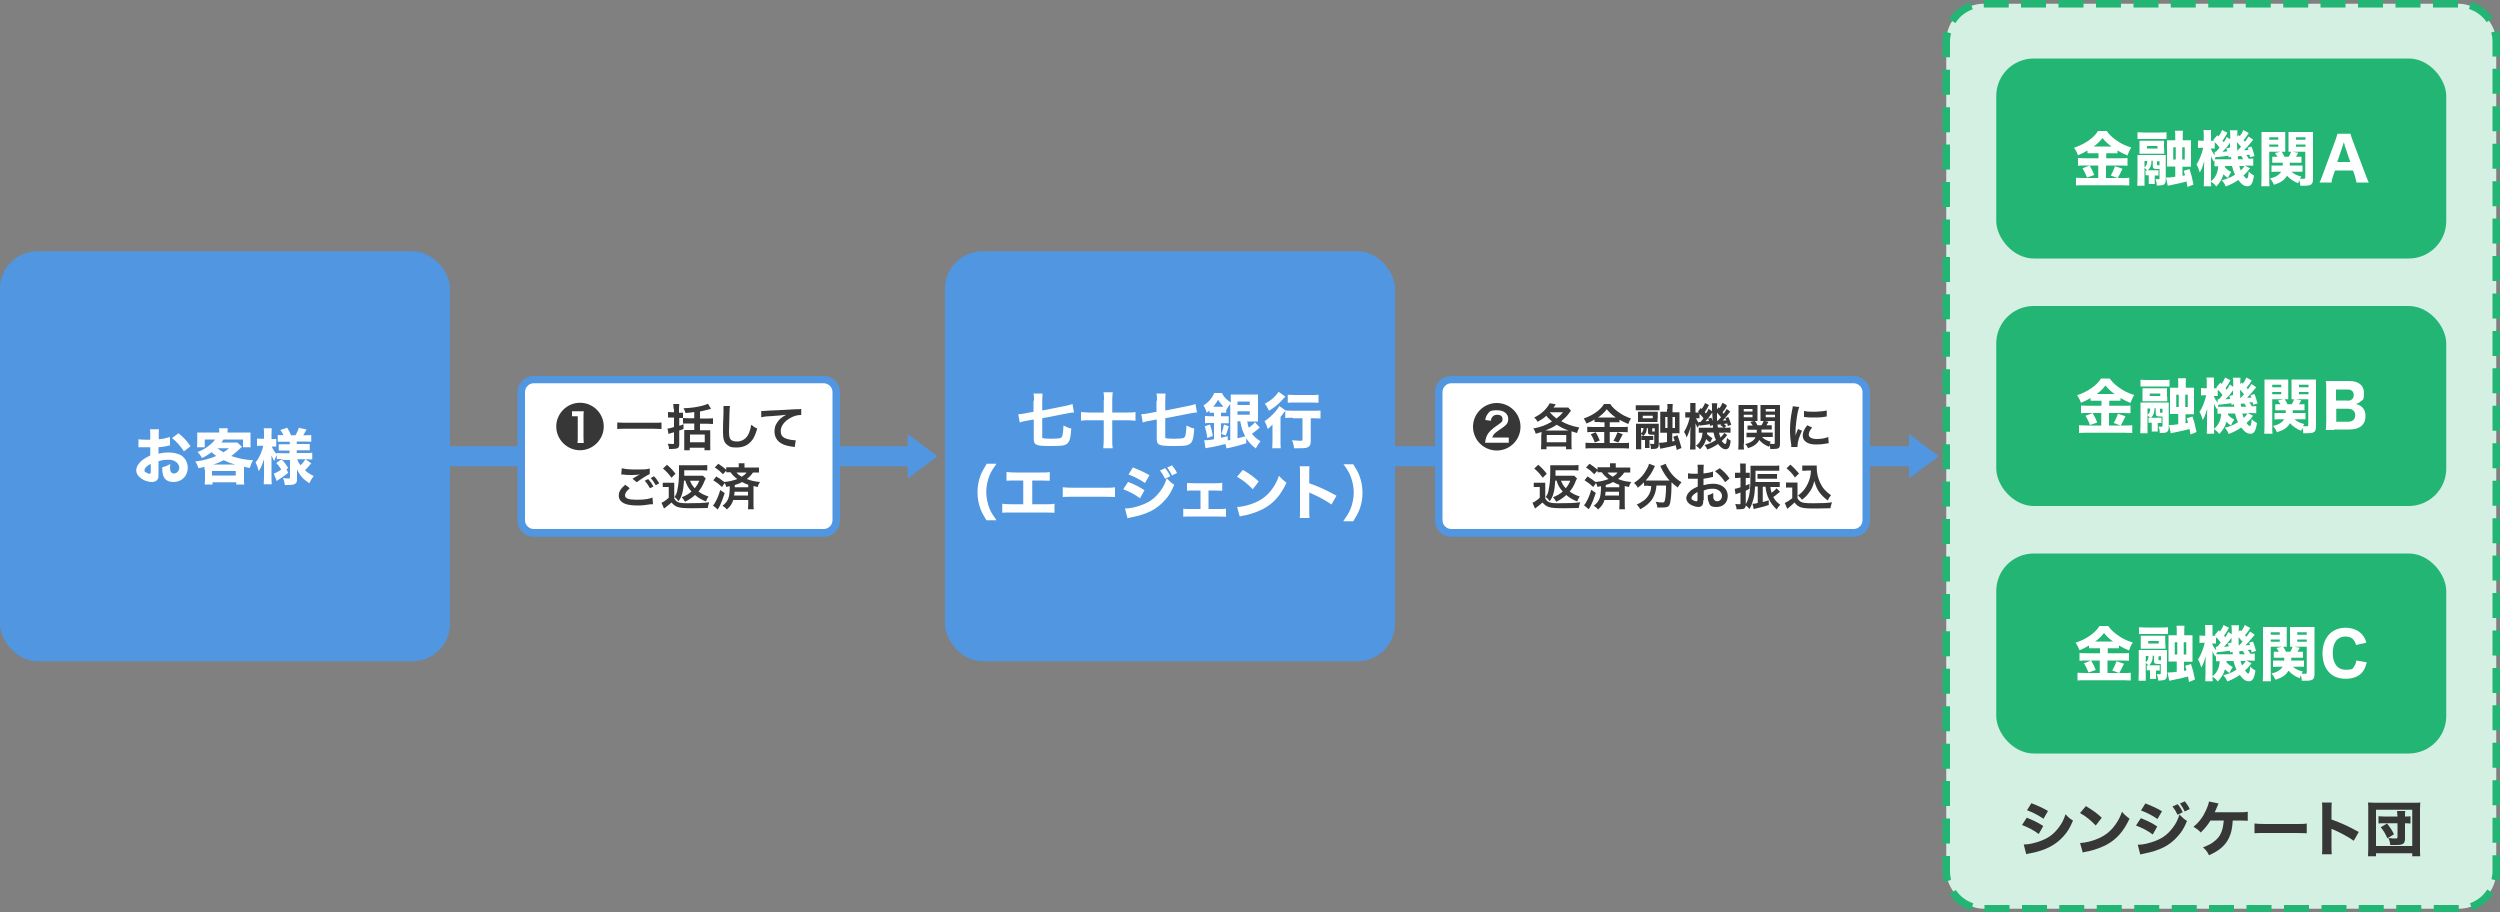
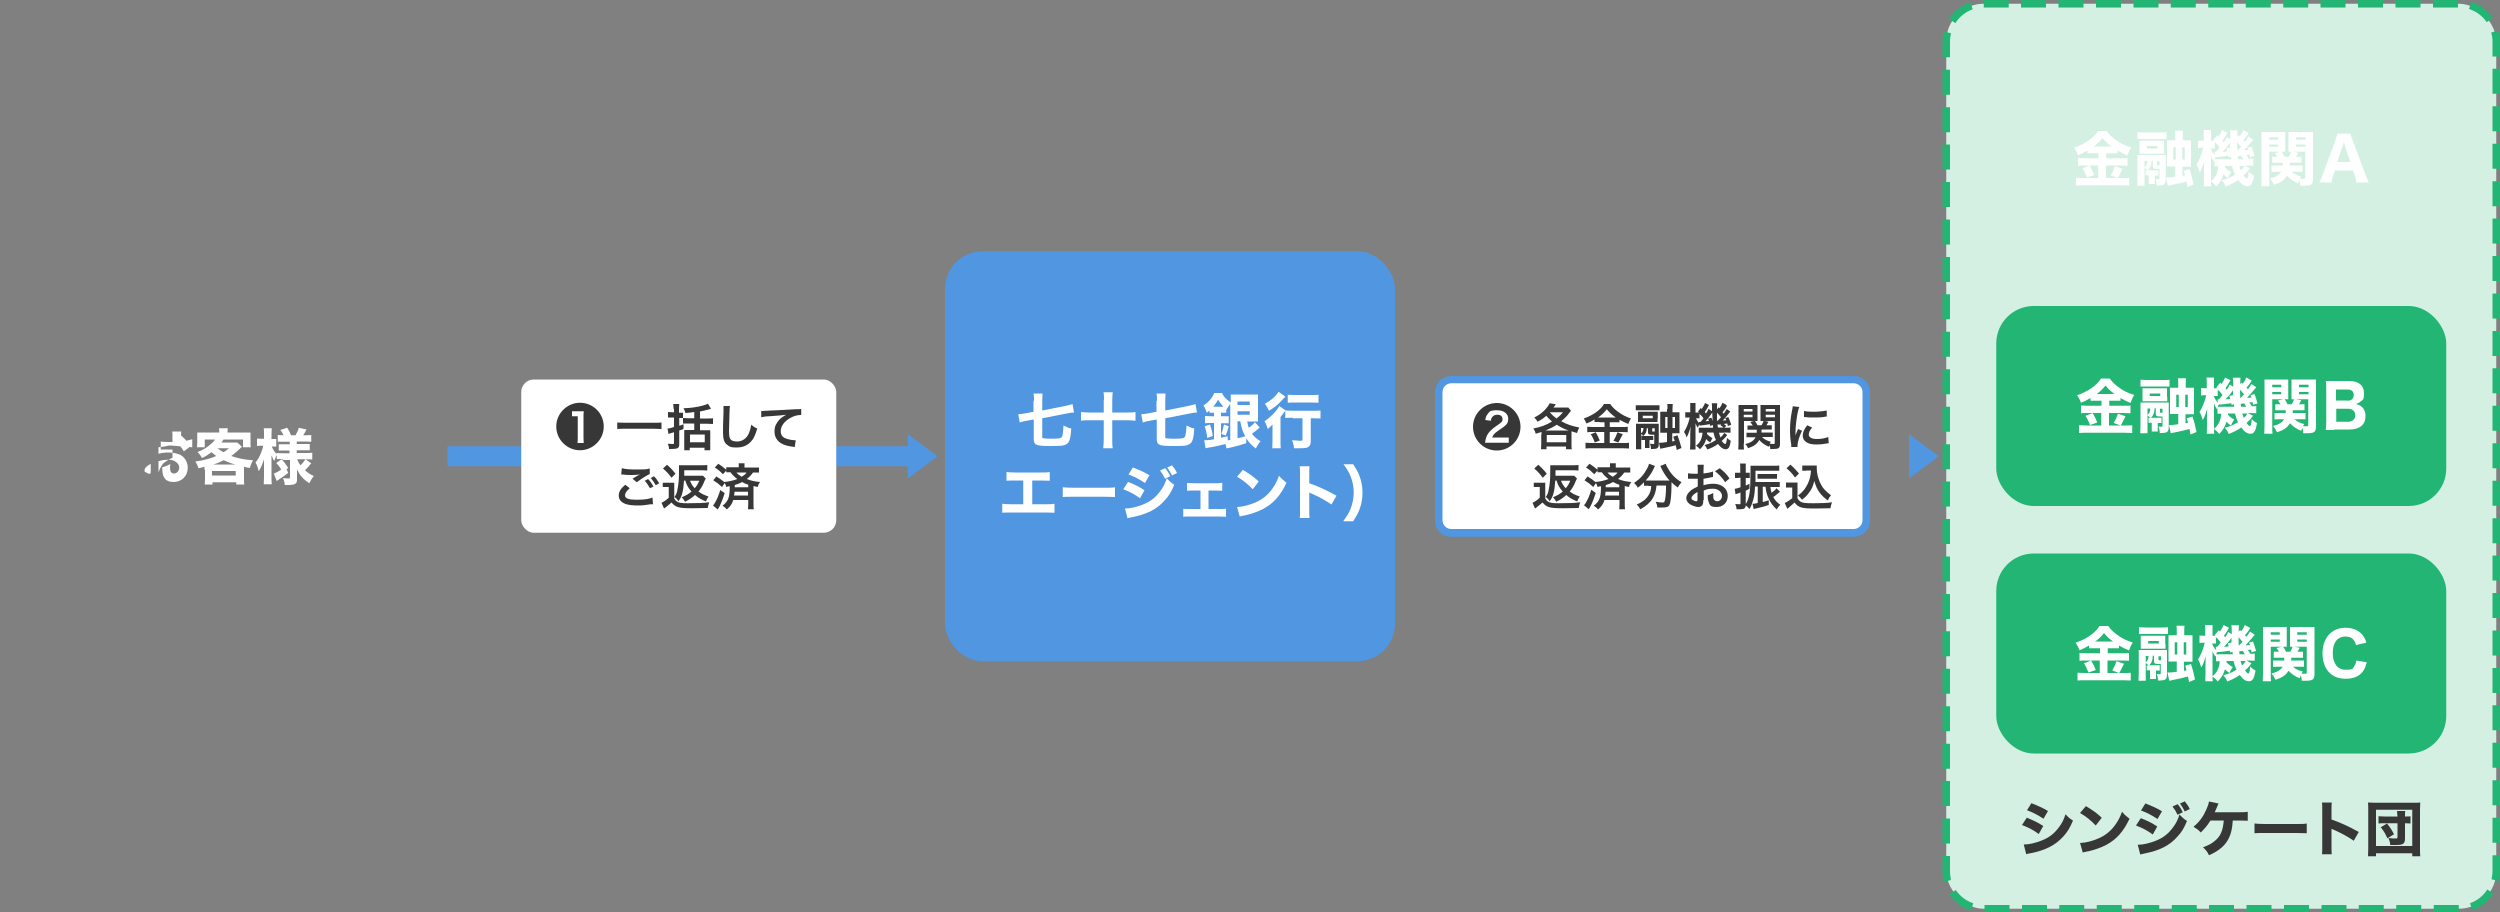
<svg xmlns="http://www.w3.org/2000/svg" id="_レイヤー_2" data-name="レイヤー 2" viewBox="0 0 1000 365">
  <rect x="0" y="0" width="1000" height="365" fill="#808080" stroke="none" />
  <defs>
    <style>
      .cls-1 {
        fill: #373737;
      }

      .cls-1, .cls-2, .cls-3, .cls-4, .cls-5 {
        stroke-width: 0px;
      }

      .cls-2 {
        fill: #5096e1;
      }

      .cls-3 {
        fill: #22b573;
      }

      .cls-6 {
        isolation: isolate;
      }

      .cls-4 {
        fill: #fff;
      }

      .cls-5 {
        fill: #d3f0e3;
      }
    </style>
  </defs>
  <g id="_レイヤー_1-2" data-name="レイヤー 1">
    <g>
      <g>
        <rect class="cls-5" x="778.5" y="1.5" width="220" height="362" rx="15" ry="15" />
        <path class="cls-3" d="M973.5,365v-3h10v2.5c0,0,0,.5,0,.5h-10ZM968.5,365h-10v-3h10v3ZM953.5,365h-10v-3h10v3ZM938.6,365h-10v-3h10v3ZM923.6,365h-10v-3h10v3ZM908.6,365h-10v-3h10v3ZM893.6,365h-10v-3h10v3ZM878.7,365h-10v-3h10v3ZM863.7,365h-10v-3h10v3ZM848.7,365h-10v-3h10v3ZM833.7,365h-10v-3h10v3ZM818.8,365h-10v-3h10v3ZM803.8,365h-10v-3h10v3ZM788.4,364.2c-3.5-1.1-6.5-3.4-8.6-6.5l2.5-1.7c1.7,2.5,4.2,4.4,7,5.3l-.9,2.9ZM989,364.1l-1-2.8c2.8-1,5.3-2.9,6.9-5.5l2.5,1.6c-2,3.1-5,5.5-8.5,6.7ZM777.5,352.7c-.4-1.4-.5-2.8-.5-4.2v-6.1h3v6.1c0,1.2.2,2.3.4,3.5l-2.9.8ZM999.5,352.4l-2.9-.7c.2-1,.4-2.1.4-3.2v-6.4h3v6.4c0,1.3-.2,2.6-.5,3.9ZM780,337.4h-3v-10h3v10ZM1000,337.1h-3v-10h3v10ZM780,322.4h-3v-10h3v10ZM1000,322.1h-3v-10h3v10ZM780,307.5h-3v-10h3v10ZM1000,307.1h-3v-10h3v10ZM780,292.5h-3v-10h3v10ZM1000,292.1h-3v-10h3v10ZM780,277.5h-3v-10h3v10ZM1000,277.2h-3v-10h3v10ZM780,262.5h-3v-10h3v10ZM1000,262.2h-3v-10h3v10ZM780,247.6h-3v-10h3v10ZM1000,247.2h-3v-10h3v10ZM780,232.6h-3v-10h3v10ZM1000,232.2h-3v-10h3v10ZM780,217.6h-3v-10h3v10ZM1000,217.3h-3v-10h3v10ZM780,202.6h-3v-10h3v10ZM1000,202.3h-3v-10h3v10ZM780,187.7h-3v-10h3v10ZM1000,187.3h-3v-10h3v10ZM780,172.7h-3v-10h3v10ZM1000,172.3h-3v-10h3v10ZM780,157.7h-3v-10h3v10ZM1000,157.3h-3v-10h3v10ZM780,142.7h-3v-10h3v10ZM1000,142.4h-3v-10h3v10ZM780,127.7h-3v-10h3v10ZM1000,127.4h-3v-10h3v10ZM780,112.8h-3v-10h3v10ZM1000,112.4h-3v-10h3v10ZM780,97.8h-3v-10h3v10ZM1000,97.4h-3v-10h3v10ZM780,82.8h-3v-10h3v10ZM1000,82.5h-3v-10h3v10ZM780,67.8h-3v-10h3v10ZM1000,67.5h-3v-10h3v10ZM780,52.9h-3v-10h3v10ZM1000,52.5h-3v-10h3v10ZM780,37.9h-3v-10h3v10ZM1000,37.5h-3v-10h3v10ZM780,22.9h-3v-6.4c0-1.3.2-2.6.5-3.9l2.9.7c-.2,1-.4,2.1-.4,3.2v6.4ZM1000,22.6h-3v-6.1c0-1.2-.2-2.4-.5-3.5l2.9-.8c.4,1.4.6,2.8.6,4.3v6.1ZM782.1,9.2l-2.5-1.6c2-3.1,5-5.5,8.5-6.7l1,2.8c-2.8,1-5.3,2.9-6.9,5.5ZM994.7,8.9c-1.7-2.5-4.2-4.4-7.1-5.3l.9-2.9c3.5,1.1,6.6,3.4,8.6,6.5l-2.5,1.7ZM983.2,3h-10V0h10v3ZM968.2,3h-10V0h10v3ZM953.2,3h-10V0h10v3ZM938.2,3h-10V0h10v3ZM923.3,3h-10V0h10v3ZM908.3,3h-10V0h10v3ZM893.3,3h-10V0h10v3ZM878.3,3h-10V0h10v3ZM863.4,3h-10V0h10v3ZM848.4,3h-10V0h10v3ZM833.4,3h-10V0h10v3ZM818.4,3h-10V0h10v3ZM803.5,3h-10V0s10,0,10,0v3Z" />
      </g>
      <g>
        <polygon class="cls-2" points="363.1 191.4 375 182.5 363.1 173.6 363.1 191.4" />
        <rect class="cls-2" x="179" y="178.5" width="185" height="8" />
      </g>
      <g>
        <g>
          <rect class="cls-4" x="208.5" y="151.8" width="126" height="61.3" rx="5" ry="5" />
-           <path class="cls-2" d="M329.5,214.7h-116c-3.6,0-6.5-2.9-6.5-6.5v-51.3c0-3.6,2.9-6.5,6.5-6.5h116c3.6,0,6.5,2.9,6.5,6.5v51.3c0,3.6-2.9,6.5-6.5,6.5ZM213.5,153.3c-1.9,0-3.5,1.6-3.5,3.5v51.3c0,1.9,1.6,3.5,3.5,3.5h116c1.9,0,3.5-1.6,3.5-3.5v-51.3c0-1.9-1.6-3.5-3.5-3.5h-116Z" />
        </g>
        <g class="cls-6">
          <path class="cls-1" d="M241.5,170.6c0,5.2-4.3,9.5-9.5,9.5s-9.5-4.3-9.5-9.5,4.3-9.5,9.5-9.5,9.5,4.2,9.5,9.5ZM228.8,166.5c.6,0,1.1,0,1.6,0h.7v8.6c0,.9,0,1.3-.1,2.1h2.5c0-.7-.1-1.2-.1-2.1v-8c0-.8,0-1.9.1-2.6-.6,0-.9,0-1.6,0h-1.5c-.7,0-1.2,0-1.6,0v2.1Z" />
          <path class="cls-1" d="M264.6,171.6c-.9,0-1.8-.1-3-.1h-11.7c-1.1,0-2.1,0-3,.1v-2.6c.9,0,1.7.1,3,.1h11.7c1.3,0,2.2,0,3-.1v2.6Z" />
          <path class="cls-1" d="M269.4,163.6c0-.9,0-1.4-.1-2h2.4c0,.6-.1,1.1-.1,2v1.5c.8,0,1.1,0,1.6,0v2.1c-.5,0-1,0-1.5,0h0v3.1c.5-.1.8-.2,1.7-.6v1.9c-.8.3-1,.4-1.7.6v5.6c0,.9-.3,1.4-1,1.6-.5.1-1.2.2-2.1.2s-.5,0-1,0c0-.9-.2-1.3-.5-2.1.8,0,1.3.1,1.9.1s.6,0,.6-.5v-4.2c-.4.1-1.1.3-1.4.4-.5.2-.5.2-.8.3l-.4-2.2c.7,0,1-.1,2.6-.6v-3.8h-.9c-.5,0-1,0-1.5,0v-2.2c.5,0,1,.1,1.5.1h.9v-1.5ZM277.8,164.8c-1.2.2-2.2.3-3.6.4-.2-.7-.4-1.2-.8-1.9,2.9-.1,5.1-.4,7.5-1,1-.3,1.7-.5,2.3-.8l1.2,2c-.4.1-.6.2-1,.3-1.1.3-2.4.6-3.4.8v2.8h3c1,0,1.6,0,2.2-.1v2.3c-.6,0-1.5-.1-2.2-.1h-3v2.6h2.6c.7,0,1.1,0,1.5,0,0,.4,0,.9,0,1.6v4.3c0,.8,0,1.6,0,2.1h-2.3v-1h-5.9v1h-2.2c0-.5,0-1.4,0-2.1v-4.4c0-.6,0-1.1,0-1.6.4,0,.9,0,1.4,0h2.6v-2.6h-2.3c-1,0-1.6,0-2.2,0v-2.2c.6,0,1.5.1,2.2.1h2.3v-2.4ZM276,176.9h5.9v-3.1h-5.9v3.1Z" />
          <path class="cls-1" d="M292,162.4c-.1.6-.2,1.1-.2,2.7,0,1.8-.2,5.9-.2,7.3s.1,2.6.5,3.2c.5.7,1.4,1,2.7,1,2.1,0,3.9-1.2,4.8-3.4.4-1,.7-2,.9-3.3,1.1.9,1.4,1.1,2.4,1.5-.8,2.7-1.4,4-2.4,5.1-1.5,1.7-3.4,2.5-5.9,2.5s-2.6-.3-3.5-.9c-1.4-.9-1.9-2.4-1.9-5.1s0-3,.2-8c0-.6,0-1,0-1.3,0-.6,0-.8,0-1.3h2.8Z" />
          <path class="cls-1" d="M304.2,164.4c.4,0,.7,0,.8,0q.4,0,3.3-.2c1.1,0,4.4-.2,9.9-.5,1.6,0,1.9,0,2.3-.2v2.5q0,0-.3,0c-1.2,0-2.7.4-3.9,1.1-2.5,1.3-4,3.3-4,5.3s1,2.7,2.6,3.2c1,.3,2.2.5,3,.5s.2,0,.4,0l-.4,2.7c-.2,0-.3,0-.7-.1-2.2-.3-3.4-.6-4.6-1.3-1.8-1-2.8-2.7-2.8-4.8s.7-3.3,1.9-4.7c.8-.8,1.5-1.3,2.8-2-1.6.2-2.4.3-6.7.6-1.3,0-2.5.2-3.3.4v-2.6Z" />
          <path class="cls-1" d="M251.8,195.4c-1.2,1-1.8,1.9-1.8,2.7,0,1.3,1.4,1.8,4.8,1.8s5-.4,6.2-.9l.2,2.7c-.4,0-.4,0-.9,0-2.4.4-3.6.5-5.3.5s-3.9-.2-5-.7c-1.7-.7-2.5-1.8-2.5-3.3s.8-2.8,2.6-4.3l1.7,1.3ZM248.8,187.3c1.5.4,3.3.5,5.9.5s3.9,0,5.2-.4v2.2c-1.1.5-3.5,2-5.2,3.3l-1.7-1.4c1.2-.8,1.5-.9,2-1.2.2-.1.3-.2.5-.3.2,0,.2,0,.4-.2-.9.1-1.7.2-3,.2s-2.7,0-3.6-.2c-.2,0-.4,0-.5,0s-.1,0-.3,0l.2-2.4ZM259.3,191.7c.9.9,1.4,1.7,2.1,2.9l-1.4.7c-.7-1.2-1.2-2-2.1-3l1.4-.7ZM262.3,194.1c-.6-1.1-1.2-2-2-2.9l1.3-.7c.9.9,1.4,1.7,2.1,2.8l-1.4.8Z" />
          <path class="cls-1" d="M265.1,193.1c.5,0,.8,0,1.6,0h1.5c.6,0,1,0,1.5,0,0,.6,0,1.1,0,2.1v4.2c.5.8.8,1.1,1.4,1.4.8.4,1.9.5,4,.5,4.1,0,6.5-.1,8.6-.4-.3.8-.5,1.5-.6,2.3-1.8,0-4.8.1-6.1.1-3,0-4.8-.1-5.9-.5-1-.3-1.7-.9-2.5-1.8-.9.8-1.3,1.1-2.3,1.9-.1,0-.3.3-.7.5l-1-2.3c.8-.3,1.9-1.1,2.9-2v-4.3h-1.1c-.5,0-.8,0-1.3,0v-2.1ZM266.8,185.9c1.5,1.3,2.4,2.3,3.4,3.6l-1.6,1.6c-1.2-1.6-1.9-2.4-3.4-3.7l1.6-1.5ZM273.6,192.3c-.2,2.5-.3,3.6-.7,5-.3,1.2-.7,2-1.5,3.2-.5-.7-.8-1.1-1.6-1.7.7-1,1-1.7,1.2-3.1.4-1.9.6-3.8.6-7s0-1.9,0-2.6c.7,0,1.2,0,2.3,0h6.7c.9,0,1.6,0,2.3-.1v2.2c-.7,0-1.3-.1-2.2-.1h-7c0,1.1,0,1.8,0,2.2h5.7c.9,0,1.3,0,1.8,0l1.1,1.1c-.1.2-.3.6-.5,1-.7,1.8-1.4,3-2.4,4.2,1.2.9,2.2,1.4,4,2-.4.6-.8,1.3-1,2-1.9-.8-3-1.4-4.4-2.6-1.3,1.2-2.2,1.8-4,2.7-.5-.9-.7-1.1-1.3-1.8,1.7-.7,2.6-1.2,3.9-2.3-1.3-1.4-1.9-2.5-2.5-4.4h-.3ZM276,192.3c.5,1.2,1,2.1,1.9,3,.9-1.1,1.3-1.8,1.8-3h-3.7Z" />
          <path class="cls-1" d="M286.4,190.5c1.3.8,2.2,1.4,3.3,2.3,2-.2,3.7-.6,5.2-1.2-1.1-.8-2-1.7-2.7-2.7-.9,0-1.2,0-1.7,0v-.7l-1.3,1.5c-1.1-1.1-1.7-1.7-3.3-2.7l1.4-1.5c1.2.8,2.1,1.4,3.2,2.4v-1c.5,0,1.1,0,2,0h3v-.2c0-.6,0-1,0-1.4h2.3c0,.4,0,.8,0,1.4v.3h3.7c1,0,1.6,0,2.1,0v2c-.5,0-1,0-1.9,0h-.5c-.6.9-1.4,1.8-2.5,2.6,1.7.7,3.2,1,5.3,1.2-.5.7-.7,1.1-.9,2-.8-.2-1.1-.2-1.7-.4v7c0,1,0,1.6.1,2.3h-2.3c0-.6.1-1.3.1-2.3v-1.4h-6c-.5,1.6-1.2,2.6-2.6,3.8-.5-.7-.9-1-1.7-1.5,2.3-1.8,2.9-3.3,2.9-7.8-.5,0-.7.1-1.4.3-.1-.6-.3-1-.6-1.6l-1.1,1.6c-1.3-1.2-1.8-1.6-3.5-2.7l1.3-1.6ZM289.9,197.2c-.7,2.1-1.2,3.5-2,5.2-.1.2-.4.7-.8,1.4l-1.9-1.6c.4-.5.5-.6.8-1.1.8-1.4,1.5-3,2.1-5.1l1.7,1.2ZM293.8,196.7c0,.6,0,.9-.2,1.5h5.6v-1.5h-5.4ZM299.3,193.9c-.9-.3-1.6-.6-2.5-1.1-1,.6-1.8.9-2.9,1.2q0,.4,0,.9h5.4v-1ZM294.6,189c.5.7,1.1,1.1,2.1,1.7,1-.7,1.5-1,1.9-1.7h-4Z" />
        </g>
      </g>
      <g>
        <polygon class="cls-2" points="763.6 191.4 775.5 182.5 763.6 173.6 763.6 191.4" />
-         <rect class="cls-2" x="557" y="178.5" width="207.5" height="8" />
      </g>
      <g>
        <g>
          <rect class="cls-4" x="575.5" y="151.8" width="171" height="61.3" rx="5" ry="5" />
          <path class="cls-2" d="M741.5,214.7h-161c-3.6,0-6.5-2.9-6.5-6.5v-51.3c0-3.6,2.9-6.5,6.5-6.5h161c3.6,0,6.5,2.9,6.5,6.5v51.3c0,3.6-2.9,6.5-6.5,6.5ZM580.5,153.3c-1.9,0-3.5,1.6-3.5,3.5v51.3c0,1.9,1.6,3.5,3.5,3.5h161c1.9,0,3.5-1.6,3.5-3.5v-51.3c0-1.9-1.6-3.5-3.5-3.5h-161Z" />
        </g>
        <g class="cls-6">
          <path class="cls-1" d="M608.2,170.7c0,5.2-4.2,9.5-9.5,9.5s-9.5-4.3-9.5-9.5,4.3-9.5,9.5-9.5,9.5,4.2,9.5,9.5ZM596.4,168.3c0-.8.2-1.1.6-1.6.4-.5,1-.8,1.9-.8,1.3,0,2.1.6,2.1,1.7s-.2,1-.6,1.4c-.2.2-.3.3-1.3,1-1.6,1.1-2,1.4-2.7,2.1-1.5,1.4-2.1,2.8-2.4,5,.6,0,.9,0,2.1,0h5.1c.8,0,1.4,0,2.3,0v-2.1c-.7,0-1.3,0-2.2,0h-4.4c.3-1,.8-1.6,2.2-2.6.3-.2,1-.7,2.3-1.6,1.4-1,1.9-1.9,1.9-3.2,0-2.1-1.7-3.5-4.5-3.5s-3,.5-3.8,1.6c-.5.6-.7,1.2-.9,2.3l2.3.3Z" />
          <path class="cls-1" d="M616.6,173.9c0-.4,0-.7,0-1.1-.9.3-1.2.4-2.3.7-.3-1-.4-1.3-1-2.1,3.1-.6,5-1.3,7.5-2.8-1-.9-1.6-1.4-2.3-2.3-1,1-2,1.6-3.5,2.4-.4-.8-.7-1.1-1.3-1.7,1.4-.7,2-1.1,2.9-1.8,1.5-1.2,2.6-2.6,3.3-3.9l2.4.4c-.4.7-.6.9-.9,1.3h4.2c.8,0,1.2,0,1.7,0l1.1,1.3c-.3.3-.4.5-1.1,1.4-.6.8-1.7,1.9-2.8,2.8,2.2,1.2,4.1,1.9,7.2,2.5-.4.8-.6,1.3-.9,2.2-1.1-.3-1.6-.5-2.2-.7,0,.4,0,.8,0,1.3v4c0,.8,0,1.3.1,1.9h-2.3v-1.1h-7.8v1.1h-2.2c0-.6.1-1.2.1-2v-4ZM627.4,172.2c-2.2-.8-3.1-1.3-4.7-2.3-1.5,1-3,1.7-4.5,2.3h9.2ZM618.7,176.9h7.8v-2.9h-7.8v2.9ZM619.9,164.9c1,1.1,1.6,1.7,2.7,2.5,1-.8,1.6-1.3,2.6-2.5h-5.3Z" />
          <path class="cls-1" d="M639.7,168.8c-.8,0-1.4,0-1.9,0v-1c-1.1.7-1.9,1.1-3.2,1.6-.5-1-.6-1.3-1.1-2,3.7-1.3,6.7-3.4,8.1-5.8h2.5c.8,1.2,1.6,2,3.1,3.1,1.6,1.2,3.1,2,5.2,2.7-.5.7-.8,1.4-1.1,2.2-1.6-.7-2.2-1-3.5-1.7v1c-.6,0-1.1,0-1.9,0h-2v1.9h5c1,0,1.6,0,2.2-.1v2.2c-.6,0-1.2-.1-2.2-.1h-5v4.4h5.4c1,0,1.7,0,2.3-.1v2.3c-.7,0-1.6-.1-2.4-.1h-12.5c-.9,0-1.6,0-2.5.1v-2.3c.7,0,1.4.1,2.5.1h5v-4.4h-4.7c-.9,0-1.5,0-2.1.1v-2.2c.5,0,1.2.1,2.2.1h4.7v-1.9h-1.8ZM638.3,172.9c.7,1.2,1,1.9,1.6,3.3l-2,.8c-.4-1.2-.9-2.3-1.6-3.3l2-.8ZM639.7,167h6.1q.2,0,.5,0c-1.6-1.1-2.5-2-3.6-3.3-1,1.3-1.8,2.1-3.5,3.3h.4ZM649.1,173.7q-.3.5-1,1.9c0,.1-.1.3-.8,1.4l-1.9-.7c.6-1,1.1-2,1.6-3.4l2.1.8Z" />
          <path class="cls-1" d="M663.8,164.1c-.7,0-1,0-2.1,0h-5.3c-1,0-1.4,0-2.1,0v-2c.6,0,1.1,0,2.2,0h5.1c1.1,0,1.6,0,2.2,0v2ZM656.9,174.3c.2,0,.2,0,.4,0-.4-.5-.5-.5-.8-.7v4.1c0,1,0,1.5,0,2h-2.1c0-.7,0-1.3,0-2.5v-5.8c0-.8,0-1.4,0-1.9.4,0,1,0,1.6,0h5.9c.8,0,1.2,0,1.6,0,0,.5,0,1,0,1.7v6.5c0,1.5-.5,1.9-2.6,1.9h-.5c0-.9-.1-1.2-.4-2.1.6,0,1,.1,1.2.1.4,0,.5,0,.5-.4v-3.3c-.4,0-.6,0-.8,0-1.4,0-1.7-.2-1.7-1v-1.6h-.5c0,1.4-.4,2.2-1.4,3.1h2.9c.6,0,.7,0,1.1,0v1.6c-.3,0-.6,0-1.1,0h-.4v1.9c0,.5,0,.9,0,1.3h-1.8c0-.4,0-.8,0-1.3v-1.9h-.3c-.5,0-.7,0-1.1,0v-1.6ZM663,167.4c0,.9,0,1,0,1.4-.3,0-.7,0-1.2,0h-5.1c-.8,0-1.1,0-1.5,0,0-.4,0-.8,0-1.4v-1.3c0-.6,0-1.1,0-1.4.4,0,.7,0,1.5,0h4.9c.8,0,1.1,0,1.5,0,0,.4,0,.6,0,1.4v1.3ZM656.4,173.3c.7-.5.9-1,1-2.1h-1v2.1ZM661.1,166.3h-4v1h4v-1ZM660.8,172.3c0,.3,0,.3.6.3s.3,0,.5,0v-1.3h-1v1ZM667,163.7c0-.9,0-1.5-.1-2.1h2.2c0,.6-.1,1.1-.1,2.1v1.2h1c.8,0,1.3,0,1.8,0,0,.6,0,1.1,0,2v4.3c0,1,0,1.5,0,2.1-.5,0-1,0-1.9,0h-1v3.3c.5-.1.6-.2,1-.2-.2-.6-.3-.9-.6-1.7l1.7-.6c.7,2,1,2.9,1.6,5.1l-1.9.8c-.2-.9-.2-1.1-.4-1.9-1.1.3-3.1.8-4.7,1.1-1,.2-1,.2-1.5.3l-.5-2.4c1,0,1.6,0,3.2-.3v-3.7h-1c-.9,0-1.2,0-1.7,0,0-.6,0-.9,0-2v-4.4c0-1,0-1.4,0-2,.5,0,1,0,1.9,0h.8v-1.2ZM666.1,166.8v4.4h.9v-4.4h-.9ZM670,171.2v-4.4h-1v4.4h1Z" />
          <path class="cls-1" d="M690.7,162.5c-.6,1.1-.9,1.5-1.7,2.4.2.3.3.3.5.6.4-.6.6-.9,1.2-1.9l1.4,1q-.4.5-1.4,1.8c-.5.7-1,1.2-1.6,1.8.6,0,.8,0,1.4-.1-.1-.3-.2-.4-.4-.8l1.2-.5c.5,1,.7,1.6,1.2,3.1l-1.4.5c0-.4-.1-.6-.2-1-.4,0-.9.1-1.4.2.5.3.5.3,1,.8l-.8.7h.4c1.2,0,1.5,0,2.1-.1v2.1c-.6,0-1.3-.1-2.1-.1h-.7l1.5,1c-.8,1-1.3,1.6-2.2,2.4.6.8,1.1,1.2,1.4,1.2s.5-.6.7-2.4c.5.5,1,.8,1.5,1.1-.2,1.4-.4,2.2-.8,2.8-.3.4-.7.6-1.3.6-1,0-1.9-.7-3-2.1-1.4,1-2.6,1.6-4.3,2.2-.3-.8-.5-1.1-1.1-1.8,1.8-.4,3-1,4.6-2-.5-.9-.7-1.6-1-3h-2.6c0,.3,0,.4,0,.6.7.7,1.2,1.1,2.2,1.7-.3.4-.4.6-.5.9q-.3.5-.4.8c-.7-.4-1.2-.8-1.6-1.4-.5,1.7-1.2,2.8-2.5,4.1-.6-.6-.8-.9-1.6-1.4,1.6-1.2,2.4-2.8,2.6-5.2-.7,0-1.1,0-1.5,0v-2c.5,0,.8,0,1.6,0h4.1c0-.6,0-.7-.1-1.1l-1.1.4c0-.3,0-.5,0-.7-.5,0-.9.1-1.4.2-1.5.2-2.6.3-2.8.4v-.6c-.4.6-.5.9-.7,1.4-.4-.6-.7-1.1-.9-1.8,0,.6,0,1.7,0,2.4v5.7c0,1.2,0,1.9,0,2.4h-2.2c0-.6.1-1.4.1-2.4v-3.5c0-.9,0-1.6.2-3.3-.6,2.1-1.1,3.4-1.7,4.4-.2-.9-.5-1.6-1-2.2.5-.9.9-1.5,1.5-3.1.2-.5.4-1,.8-2.7h-.5c-.5,0-1,0-1.3,0v-2.1c.3,0,.6,0,1.3,0h.7v-1.6c0-1,0-1.6,0-2.1h2.1c0,.5,0,1,0,2.1v1.7h.4c.4,0,.8,0,1,0-.1-.1-.2-.2-.4-.4l1.1-1.4.4.4c.6-.9,1-1.5,1.3-2.4l1.6.8c-.6,1.2-1,1.8-1.7,2.8.2.2.3.3.5.6.5-.8.7-1,1-1.9l1.4,1v-.9c0-1.4,0-1.7-.1-2.3h2.2c0,.4-.1.7-.1,1.3s0,.3,0,.6v.6l.6-.9c.2.2.4.4.4.4.5-.7.9-1.4,1.2-2.2l1.6.9ZM679.8,167.3c-.5,0-.7,0-1.1,0h-.3c.3.7.6,1.2,1.2,1.9v-.4c0,0,.2,0,.2,0h.4c.7-.8.9-1,1.2-1.5-.6-.8-1-1.2-1.6-1.8v1.9ZM684.6,167.2c.3.6.4.9.5,1.3-.1-1.7-.2-2.6-.2-3.5-.2.3-.3.4-.4.6-.7,1.1-1.6,2.2-2.3,2.9q.8,0,1.4-.2c-.1-.3-.2-.4-.4-.8l1.2-.4ZM686.8,165.1q0,1.8,0,3.2h.3q.8-.8,1.3-1.4c-.5-.7-1-1.2-1.6-1.8ZM688.8,169.8c-.2,0-.3,0-.4,0q-.3,0-.9,0s-.2,0-.5,0c0,.5,0,.5.2,1.2h2.2c-.4-.4-.7-.6-1.2-.9l.6-.6ZM687.6,173.1c.2.7.3,1.1.6,1.9.9-.9,1.2-1.2,1.5-1.9h-2.1Z" />
          <path class="cls-1" d="M697.5,177.4c0,1.2,0,1.8.1,2.4h-2.3c0-.6.1-1.2.1-2.5v-13.1c0-1,0-1.6,0-2.2.6,0,1,0,2,0h3.6c1,0,1.5,0,2,0,0,.6,0,1.1,0,1.8v2.8c0,.9,0,1.3,0,1.8-.5,0-1.1,0-1.8,0h-3.6v9ZM697.5,164.6h3.5v-1h-3.5v1ZM697.5,166.9h3.5v-1h-3.5v1ZM704.8,174.8c1,1,1.8,1.4,3.5,1.9-.2.4-.3.5-.4.8.7,0,1,.1,1.4.1s.6,0,.6-.5v-8.7h-3.9c-.7,0-1.3,0-1.8,0,0-.5,0-.9,0-1.8v-2.8c0-.8,0-1.3,0-1.8.6,0,1,0,2,0h3.8c1,0,1.5,0,2,0,0,.7,0,1.2,0,2.2v13.2c0,1.9-.5,2.2-2.8,2.2s-.6,0-1.1,0c0-.7-.1-1.1-.3-1.6,0,.3-.1.4-.2.7-1.5-.6-2.9-1.5-3.9-2.7-.9,1.6-2.1,2.5-4.5,3.3-.3-.8-.6-1.2-1.1-1.7,1.3-.3,1.9-.6,2.6-1,.7-.5,1.2-1,1.5-1.7h-1.9c-.7,0-1.2,0-1.7,0v-1.8c.4,0,.9,0,1.6,0h2.5c0-.4,0-.6,0-1.2h-2.3c-.6,0-1,0-1.4,0v-1.7c.4,0,.7,0,1.4,0h.7c-.3-.5-.5-.7-1-1.4l1.8-.5c.5.7.8,1.1,1.1,1.8h1.6c.4-.6.5-.9.9-1.8l1.9.4c-.3.6-.5.9-.8,1.4h.7c.7,0,1,0,1.4,0v1.7c-.4,0-.8,0-1.4,0h-2.7c0,.4,0,.8,0,1.2h2.9c.8,0,1.1,0,1.6,0v1.8c-.5,0-.9,0-1.6,0h-2.5ZM706.3,164.6h3.7v-1h-3.7v1ZM706.3,166.9h3.7v-1h-3.7v1Z" />
          <path class="cls-1" d="M716.5,178.8c0-.4,0-.5,0-.9-.4-2.4-.5-3.9-.5-5.9s.2-4.8.8-7.7c.2-1.1.3-1.3.3-1.8l2.6.3c-.5,1.2-.9,3.4-1.2,5.9-.2,1.5-.3,2.7-.3,4.4,0,.4,0,.6,0,1.1.2-.7.3-.8,1-2.6l1.6.7c-1.1,2.3-1.8,4.6-1.8,6s0,.3,0,.5h-2.4ZM724.9,171c-1,1.1-1.4,2-1.4,2.9s1.1,1.7,3.1,1.7,3.5-.3,4.7-.8l.2,2.5c-.3,0-.4,0-.8.1-1.6.3-2.8.4-4.1.4-2.5,0-4-.6-4.9-1.7-.4-.5-.6-1.2-.6-1.9,0-1.3.6-2.6,1.8-4.1l1.9.9ZM721.6,164.4c.9.2,1.9.3,3.7.3s4.1-.2,5.4-.5v2.4s-.3,0-1.3.2c-1.3.2-2.8.2-4.2.2s-1.5,0-3.6-.2v-2.4Z" />
          <path class="cls-1" d="M613.5,193.1c.5,0,.8,0,1.6,0h1.5c.6,0,1,0,1.5,0,0,.6,0,1.1,0,2.1v4.2c.5.8.8,1.1,1.4,1.4.8.4,1.9.5,4,.5,4.1,0,6.5-.1,8.6-.4-.3.8-.5,1.5-.6,2.3-1.8,0-4.8.1-6.1.1-3,0-4.8-.1-5.9-.5-1-.3-1.7-.9-2.5-1.8-.9.8-1.3,1.1-2.3,1.9-.1,0-.3.3-.7.5l-1-2.3c.8-.3,1.9-1.1,2.9-2v-4.3h-1.1c-.5,0-.8,0-1.3,0v-2.1ZM615.3,185.9c1.5,1.3,2.4,2.3,3.4,3.6l-1.6,1.6c-1.2-1.6-1.9-2.4-3.4-3.7l1.6-1.5ZM622.1,192.3c-.2,2.5-.3,3.6-.7,5-.3,1.2-.7,2-1.5,3.2-.5-.7-.8-1.1-1.6-1.7.7-1,1-1.7,1.2-3.1.4-1.9.6-3.8.6-7s0-1.9,0-2.6c.7,0,1.2,0,2.3,0h6.7c.9,0,1.6,0,2.3-.1v2.2c-.7,0-1.3-.1-2.2-.1h-7c0,1.1,0,1.8,0,2.2h5.7c.9,0,1.3,0,1.8,0l1.1,1.1c-.1.2-.3.6-.5,1-.7,1.8-1.4,3-2.4,4.2,1.2.9,2.2,1.4,4,2-.4.6-.8,1.3-1,2-1.9-.8-3-1.4-4.4-2.6-1.3,1.2-2.2,1.8-4,2.7-.5-.9-.7-1.1-1.3-1.8,1.7-.7,2.6-1.2,3.9-2.3-1.3-1.4-1.9-2.5-2.5-4.4h-.3ZM624.4,192.3c.5,1.2,1,2.1,1.9,3,.9-1.1,1.3-1.8,1.8-3h-3.7Z" />
          <path class="cls-1" d="M634.9,190.5c1.3.8,2.2,1.4,3.3,2.3,2-.2,3.7-.6,5.2-1.2-1.1-.8-2-1.7-2.7-2.7-.9,0-1.2,0-1.7,0v-.7l-1.3,1.5c-1.1-1.1-1.7-1.7-3.3-2.7l1.4-1.5c1.2.8,2.1,1.4,3.2,2.4v-1c.5,0,1.1,0,2,0h3v-.2c0-.6,0-1,0-1.4h2.3c0,.4,0,.8,0,1.4v.3h3.7c1,0,1.6,0,2.1,0v2c-.5,0-1,0-1.9,0h-.5c-.6.9-1.4,1.8-2.5,2.6,1.7.7,3.2,1,5.3,1.2-.5.7-.7,1.1-.9,2-.8-.2-1.1-.2-1.7-.4v7c0,1,0,1.6.1,2.3h-2.3c0-.6.1-1.3.1-2.3v-1.4h-6c-.5,1.6-1.2,2.6-2.6,3.8-.5-.7-.9-1-1.7-1.5,2.3-1.8,2.9-3.3,2.9-7.8-.5,0-.7.1-1.4.3-.1-.6-.3-1-.6-1.6l-1.1,1.6c-1.3-1.2-1.8-1.6-3.5-2.7l1.3-1.6ZM638.3,197.2c-.7,2.1-1.2,3.5-2,5.1-.1.2-.4.7-.8,1.4l-1.9-1.6c.4-.5.5-.6.8-1.1.8-1.4,1.5-3,2.1-5.1l1.7,1.2ZM642.2,196.7c0,.6,0,.9-.2,1.5h5.6v-1.5h-5.4ZM647.7,193.9c-.9-.3-1.6-.6-2.5-1.1-1,.6-1.8.9-2.9,1.2q0,.4,0,.9h5.4v-1ZM643,189c.5.7,1.1,1.1,2.1,1.7,1-.7,1.5-1,1.9-1.7h-4Z" />
          <path class="cls-1" d="M659.3,194.3c-.7,0-1.2,0-1.7,0v-1.4c-1,1-1.4,1.4-2.5,2.2-.3-.7-.8-1.3-1.5-1.9,2.5-1.7,3.9-3.3,5.2-5.7.5-.9.7-1.4.8-2l2.4.9c-.2.3-.3.5-.5,1-.7,1.6-1.9,3.3-3.2,4.8.5,0,.6,0,1,0h7.3c.5,0,.8,0,1.2,0-1.4-1.6-2.4-3.1-3.3-5,0-.2-.3-.6-.4-.8l2.2-.9c.1.5.3.9.8,1.7,1.3,2.4,3,4.2,5.5,5.7-.8,1-1,1.2-1.5,2.1-1.1-.8-1.6-1.2-2.5-2.1v.7c0,4.1-.3,7.2-.8,8.3-.4.9-1.1,1.1-2.9,1.1s-.7,0-2,0c0-.9-.2-1.3-.6-2.3,1,.2,1.8.3,2.4.3s1,0,1.1-.4c.3-.6.6-3.2.6-5.3v-1.1h-3.8c-.2,2.1-.6,3.5-1.5,5.1-1.1,1.8-2.7,3.2-5,4.4-.4-.7-.7-1.2-1.4-1.9,1.2-.5,2-1,3.1-1.8,1.4-1.2,2.3-2.7,2.6-4.5,0-.3,0-.6.1-1.1h-1Z" />
          <path class="cls-1" d="M681.3,200c0,.8,0,1.3-.2,1.7-.2.7-.9,1.1-1.8,1.1s-2.8-.6-3.7-1.4c-.7-.6-1.1-1.4-1.1-2.2s.6-2,1.7-2.9c.7-.6,1.6-1.1,2.9-1.7v-3.1q-.2,0-.8,0c-.3,0-.6,0-1.1,0s-.9,0-1.1,0c-.3,0-.4,0-.5,0s-.2,0-.4,0v-2.2c.5.1,1.3.2,2.4.2s.4,0,.7,0c.5,0,.6,0,.8,0v-1.3c0-1.1,0-1.6-.1-2.3h2.5c0,.6-.1,1.1-.1,2.2v1.3c1.5-.2,2.8-.4,3.8-.8v2.2c-.3,0-.7.1-2,.4-.7.1-1,.2-1.8.3v2.6c1.3-.4,2.6-.6,4-.6,3.3,0,5.7,2,5.7,4.8s-1.9,4.5-4.5,4.5-2.7-.8-3.2-2.2c-.3-.7-.3-1.3-.3-2.5,1-.3,1.3-.4,2.2-.9,0,.4,0,.6,0,.9,0,.8,0,1.4.3,1.7.2.4.7.7,1.2.7,1.2,0,2-.9,2-2.2s-1.4-2.8-3.5-2.8-2.4.2-3.8.7v3.9ZM679,196.8c-1.5.8-2.4,1.7-2.4,2.4s.2.6.7.9c.4.3.9.4,1.3.4s.4-.2.4-.8v-2.9ZM690,192.8c-1-1.6-2.4-3.1-4-4.3l1.9-1.2c1.7,1.3,2.9,2.5,3.9,4.1l-1.8,1.5Z" />
          <path class="cls-1" d="M695.4,191.2c-.5,0-.9,0-1.4,0v-2.1c.5,0,.8,0,1.4,0h.7v-1.7c0-.9,0-1.4-.1-2h2.3c0,.6,0,1,0,2v1.7h.6c.5,0,.7,0,1,0v2.1c-.4,0-.6,0-1,0h-.6v3c.5-.2.8-.3,1.5-.7v2c-.8.4-1,.5-1.5.8v5.5c0,1.5-.5,1.9-2.3,1.9s-.5,0-1.4,0c0-.9-.2-1.2-.5-2.1.6,0,1.2.1,1.6.1s.5,0,.5-.6v-4.1c-.7.3-1.1.4-1.7.6-.1,0-.2,0-.3.1l-.3-2.2c.6,0,1.3-.3,2.3-.6v-3.8h-.7ZM708.1,194.6c.2,1.3.3,1.7.5,2.5.9-.6,1.4-1,2-1.8l1.4,1.4q-.4.3-1.6,1.3c-.3.3-.6.5-1.1.8.7,1.3,1.4,2.1,2.8,3.1-.6.7-1,1.1-1.4,1.9-1.5-1.4-2.4-2.6-3.1-4.1-.8-1.6-1.1-2.7-1.4-5h-1.1v6.1c.9-.2,1.3-.3,2.4-.7v1.9c-1.4.5-2.5.8-5.1,1.4-.4,0-.5.1-.9.3l-.5-2.2c.6,0,1.1,0,2.1-.3v-6.6h-1.1c-.1,2.6-.3,3.8-.7,5.3-.4,1.4-.8,2.5-1.5,3.7-.6-.7-.9-1-1.7-1.6,1.7-2.8,2.1-5,2.1-13.2s0-1.9,0-2.5c.7,0,1.5,0,2.3,0h7c.9,0,1.6,0,2.2-.1v2.1c-.5,0-1,0-2.1,0h-7.4v2.1c0,.9,0,1.4,0,2.4h8c.8,0,1.3,0,1.7,0v2c-.4,0-.8,0-1.5,0h-2.3ZM710.9,191.5c-.4,0-.8,0-1.4,0h-5.2c-.6,0-.9,0-1.3,0v-1.9c.3,0,.7,0,1.3,0h5.1c.7,0,1,0,1.4,0v1.9Z" />
          <path class="cls-1" d="M714.3,193c.5,0,.8,0,1.6,0h1.6c.6,0,1,0,1.5,0,0,.7,0,1.1,0,2.2v4.1c.3.6.5.8,1.1,1.3,1,.6,2,.7,5.4.7s5.4-.1,7.3-.4c-.3,1-.5,1.4-.6,2.4-1.8,0-4.6.1-6,.1-3.2,0-4.9-.1-5.9-.5-1-.3-1.7-.9-2.5-1.9-.6.6-1.1,1-2,1.8-.3.3-.5.4-.6.5q-.2.2-.3.2l-1-2.3c.9-.4,2.1-1.2,3-1.9v-4.3h-1.2c-.6,0-.9,0-1.3,0v-2.2ZM716.1,185.8c1.4,1.2,2.5,2.4,3.5,3.6l-1.6,1.6c-1.2-1.7-1.9-2.4-3.4-3.7l1.6-1.5ZM722.5,188.3c-.7,0-1.1,0-1.6,0v-2.1c.4,0,.9,0,1.6,0h2.8c.6,0,1.1,0,1.4,0,0,.5,0,.7,0,1.1,0,1.9.5,3.9,1.3,5.7,1,2.2,2.2,3.5,4.4,5.1-.6.7-.9,1.2-1.3,2.1-1.4-1.1-2.3-1.9-3.2-3.1-1-1.3-1.5-2.5-2.2-4.7-.5,2.1-1,3.3-2.2,4.8-.7,1-1.3,1.6-2.7,2.7-.5-.7-.8-1-1.6-1.7,1.2-.9,1.8-1.5,2.6-2.5,1-1.4,1.8-3,2.2-4.7.2-.8.3-1.4.4-2.8h-2Z" />
        </g>
      </g>
-       <rect class="cls-3" x="798.5" y="23.4" width="180" height="80" rx="15" ry="15" />
      <g id="_七十七リサーチ_コンサルティング" data-name="七十七リサーチ コンサルティング">
        <g class="cls-6">
          <path class="cls-4" d="M837.4,61.3c-1,0-1.7,0-2.4,0v-1.1c-1.3.8-2.3,1.3-3.8,1.9-.6-1.5-.8-1.9-1.6-3,4.3-1.4,8-4,9.6-6.7h3.5c.9,1.3,1.8,2.2,3.4,3.4,2,1.5,3.8,2.4,6.4,3.2-.7,1.1-1.1,2-1.5,3.2-1.7-.7-2.6-1.2-4-2v1.1c-.7,0-1.4,0-2.4,0h-2.1v2h5.8c1.3,0,2.2,0,2.7-.1v3.1c-.6,0-1.6-.1-2.8-.1h-5.8v5h4.6l-2.7-1c.7-1.2,1.2-2.3,1.7-3.7l3,1c-1.1,2.2-1.2,2.5-1.9,3.7h1.7c1.2,0,2.1,0,2.9-.1v3.1c-.9,0-1.9-.1-3-.1h-15.2c-1.2,0-2.1,0-3.1.1v-3.1c.9,0,1.8.1,3.1.1h5.8v-5h-5.4c-1.1,0-2,0-2.7.1v-3.1c.6,0,1.5.1,2.8.1h5.4v-2h-1.9ZM835.9,66.3c.8,1.3,1.3,2.4,1.8,3.7l-2.9,1c-.7-1.7-1.1-2.6-1.8-3.7l2.9-1.1ZM844.6,58.6c-1.6-1.2-2.5-2-3.6-3.4-1.1,1.4-1.9,2.2-3.5,3.4h7.1Z" />
          <path class="cls-4" d="M866.6,55.6c-.8,0-1.1,0-2.5,0h-6.6c-1.4,0-1.8,0-2.5,0v-2.7c.7,0,1.3.1,2.7.1h6.2c1.4,0,2,0,2.7-.1v2.7ZM858.3,68.2c.3,0,.4,0,.6,0-.4-.4-.7-.7-1.1-1.1v4.9c0,1.3,0,1.8,0,2.3h-2.9c0-.8.1-1.6.1-3.1v-6.9c0-.9,0-1.7,0-2.3.5,0,1.2,0,1.9,0h7.6c.9,0,1.4,0,1.8,0,0,.6,0,1.2,0,2.1v7.6c0,1.4-.3,2-1.1,2.3-.4.1-1.1.2-1.7.2s-.4,0-.8,0c0-1.1-.2-1.6-.5-2.6.5,0,.9.1,1.1.1.4,0,.5-.1.5-.5v-3.6h-.7c-1.7,0-2-.2-2-1.2v-2.1h-.5c0,1.8-.4,2.8-1.4,3.8h3c.6,0,.8,0,1.2,0v2.1c-.4,0-.7,0-1.3,0h-.2v2c0,.6,0,1,0,1.4h-2.4c0-.5,0-.9,0-1.4v-2.1c-.7,0-.9,0-1.3,0v-2.1ZM865.7,59.7c0,1.2,0,1.3,0,1.8-.5,0-.7,0-1.5,0h-6.6c-1,0-1.3,0-1.8,0q0-.4,0-1.8v-1.6q0-1.4,0-1.8c.6,0,.7,0,1.8,0h6.2c1.1,0,1.3,0,1.8,0,0,.5,0,.6,0,1.8v1.6ZM857.8,66.9c.8-.6,1-1.2,1.1-2.5h-1.1v2.5ZM863,58.4h-4.2v1h4.2v-1ZM862.8,65.7c0,.3,0,.4.5.4s.2,0,.5,0v-1.6h-1v1.2ZM870.1,54.9c0-1.2,0-1.9-.1-2.6h3.2c-.1.7-.1,1.3-.1,2.6v1.2h1.1c1.1,0,1.6,0,2.2,0,0,.8,0,1.4,0,2.6v5.4c0,1.3,0,1.9,0,2.6-.6,0-1.2,0-2.2,0h-1.2v3.6c.5,0,.6-.1,1-.2-.1-.5-.2-.8-.5-1.8l2.3-.7c.7,2.1.8,2.5,1.6,6.2l-2.4,1c-.2-1.2-.3-1.6-.4-2.2-1.4.4-3.5.9-5.6,1.3-1.1.2-1.2.3-1.9.4l-.7-3.3c1.2,0,1.6,0,3.7-.3v-4.1h-1.2c-1.2,0-1.5,0-2.1,0,0-.7,0-1,0-2.4v-5.7c0-1.3,0-1.8,0-2.4.6,0,1.1,0,2.4,0h.9v-1.2ZM869.3,58.9v4.9h1v-4.9h-1ZM873.9,63.8v-4.9h-1v4.9h1Z" />
          <path class="cls-4" d="M890,66.4c0,.2,0,.3,0,.5.7.8,1.3,1.3,2.5,1.9-.4.6-.6.9-.8,1.3q-.4.8-.5,1.1c-.7-.4-1.3-.9-1.8-1.5-.6,2-1.4,3.3-2.9,4.9-.7-.9-1.1-1.3-2.2-2,1.8-1.4,2.8-3.3,3-6.1-.8,0-1.2,0-1.5,0v-2.8c.6,0,.9,0,1.9,0h4.8s0-.3-.1-1l-1,.3c0-.4,0-.4,0-.7q-.4,0-2.5.3t-1.9.2h-.2c-.2,0-.3,0-.4,0h0c-.3.2-.4.4-.4.6,0,0-.2.5-.4,1.3-.4-.5-.9-1.4-1.2-2.3,0,.4,0,1.2,0,2.6v6.5c0,1.6,0,2.4.1,3h-3c0-.7.1-1.7.1-3v-3.6c0-.8,0-1.7.1-3.4-.6,2-1.1,3.4-1.8,4.5-.4-1.3-.7-2.3-1.3-3.2,1.1-1.6,2.1-4.2,2.7-6.7h-.5c-.6,0-1.2,0-1.6.1v-3c.4,0,.7.1,1.6.1h.7v-1.8c0-1.1,0-1.8-.1-2.5h3c0,.6,0,1.2,0,2.5v1.8h.4c.3,0,.6,0,.9,0-.1-.1-.2-.2-.4-.3l1.6-1.9.5.5c.7-1,1.1-1.7,1.4-2.6l2.2,1.1c-.7,1.3-1.3,2.2-2,3.2.2.3.3.4.5.6.7-1,.8-1.2,1.2-2.1l1.4.9v-1c0-1.4,0-1.9-.2-2.6h3.1c0,.5-.1.8-.1,1.5v1.1l.5-.7.5.5c.6-.8,1.1-1.6,1.4-2.5l2.2,1.2c-.7,1.2-1.2,1.8-2.1,2.9q.3.3.6.6c.5-.7.8-1.1,1.4-2.1l1.9,1.3c-2.4,2.9-2.5,3-3.7,4.2.6,0,1.1,0,1.8-.1-.1-.4-.2-.5-.4-.9l1.6-.5c.4,1,.8,2.2,1.2,3.8l-1.8.5c0-.5-.1-.6-.2-1-.7,0-.8,0-1.3.1.4.4.7.9,1,1.5.9,0,1.2,0,1.8-.1v2.9c-.7,0-1.7-.1-2.5-.1h-.9l2.1,1.1c-1,1.4-1.6,2-2.6,2.9.6.8,1,1.2,1.3,1.2.4,0,.6-.6.8-2.8.6.7,1.3,1.2,2.1,1.6-.5,3.2-1.2,4.3-2.6,4.3s-2.3-.7-3.7-2.5c-1.6,1.1-3,1.8-5,2.6-.4-1-.7-1.5-1.6-2.5,2-.5,3.5-1.1,5.3-2.2-.5-1.1-.9-2.2-1.2-3.5h-2.9ZM886,60.7c.2,0,.2,0,.4,0,.8-.9,1-1.1,1.4-1.7-.8-1.1-1.1-1.4-1.9-2.1v2.5c-.6,0-.8,0-1.3,0h-.3c.4,1,.9,1.9,1.7,2.7l-.2-1.2ZM892,59c0-.8,0-1.2,0-1.9-1,1.5-1.9,2.5-3,3.6.7,0,1.2,0,1.9-.2-.1-.5-.2-.6-.4-1.1l1.5-.4ZM896.4,58.7c-.6-.7-1-1.2-1.6-1.8q0,1.6.1,3.4c.8-.8,1-1,1.5-1.6ZM897.3,63.7c-.3-.6-.5-.9-.8-1.3-.1,0-.6,0-1.4.1q0,.5.1,1.2h2.1ZM895.7,66.4c.2.7.4,1.2.6,1.8.7-.7,1-1,1.5-1.8h-2.1Z" />
          <path class="cls-4" d="M907.7,71.5c0,1.5,0,2.3.1,3h-3.3c0-.7.1-1.5.1-3.1v-15.9c0-1.3,0-2,0-2.7.6,0,1.2,0,2.4,0h4.7c1.3,0,1.8,0,2.4,0,0,.7,0,1.3,0,2.2v3.6c0,1.2,0,1.7,0,2.1-.6,0-1.3,0-2.1,0h-4.3v10.8ZM907.7,55.9h3.6v-1h-3.6v1ZM907.7,58.7h3.6v-.9h-3.6v.9ZM916.7,68.8c1.1.9,2.1,1.4,3.8,1.8-.2.4-.3.5-.5.9.6,0,.9,0,1.2,0,.8,0,.9,0,.9-.6v-10.2h-4.6c-.8,0-1.3,0-2.1,0,0-.6,0-1,0-2.1v-3.6c0-.9,0-1.5,0-2.2.6,0,1.2,0,2.4,0h5c1.2,0,1.8,0,2.4,0,0,.9,0,1.5,0,2.7v15.8c0,2.6-.6,3-3.9,3s-.3,0-1.2,0c0-1-.2-1.5-.4-2.2-.2.5-.2.6-.4,1.2-1.7-.6-3.3-1.7-4.5-3-1.1,1.8-2.6,2.8-5.2,3.6-.5-1.1-.9-1.7-1.6-2.5,1.4-.4,2.1-.6,2.8-1.1.8-.5,1.2-.9,1.7-1.6h-1.9c-.7,0-1.4,0-2,.1v-2.6c.5,0,1,0,1.8,0h2.7c0-.4,0-.5,0-1.1h-2.6c-.7,0-1.1,0-1.6,0v-2.4c.4,0,.8,0,1.5,0h.6c-.3-.5-.5-.8-1-1.5l2.6-.6c.5.7.8,1.2,1.2,2.1h1.7c.4-.7.6-1.1,1-2.1l2.8.5c-.3.6-.5.9-.9,1.6h.6c.7,0,1.1,0,1.6,0v2.4c-.4,0-.9,0-1.6,0h-3.1c0,.6,0,.7,0,1.1h3.3c.9,0,1.4,0,1.8,0v2.5c-.6,0-1.1,0-1.9,0h-2.6ZM918.4,55.9h3.8v-1h-3.8v1ZM918.4,58.7h3.8v-.9h-3.8v.9Z" />
          <path class="cls-4" d="M942.6,73c-.2-1-.4-1.8-.6-2.5l-.8-2.3h-7.2l-.8,2.3c-.4,1.1-.5,1.7-.6,2.5h-4.8c.4-.7.7-1.5,1.2-2.9l5.2-14.1c.4-1.2.6-1.8.8-2.5h5.2c.1.6.3,1.1.8,2.5l5.3,14.1c.5,1.2.9,2.3,1.2,2.9h-4.8ZM937.9,58c0-.2-.2-.5-.4-1.1-.1.5-.2.6-.3,1.1l-2.3,6.8h5.2l-2.3-6.8Z" />
        </g>
      </g>
      <rect class="cls-3" x="798.5" y="122.4" width="180" height="80" rx="15" ry="15" />
      <g id="_七十七リサーチ_コンサルティング-2" data-name="七十七リサーチ コンサルティング">
        <g class="cls-6">
          <path class="cls-4" d="M838.6,160.3c-1,0-1.7,0-2.4,0v-1.1c-1.3.8-2.3,1.3-3.8,1.9-.6-1.5-.8-1.9-1.6-3,4.3-1.4,8-4,9.6-6.7h3.5c.9,1.3,1.8,2.2,3.4,3.4,2,1.5,3.8,2.4,6.4,3.2-.7,1.1-1.1,2-1.5,3.2-1.7-.7-2.6-1.2-4-2v1.1c-.7,0-1.4,0-2.4,0h-2.1v2h5.8c1.3,0,2.2,0,2.7-.1v3.1c-.6,0-1.6-.1-2.8-.1h-5.8v5h4.6l-2.7-1c.7-1.2,1.2-2.3,1.7-3.7l3,1c-1.1,2.2-1.2,2.5-1.9,3.7h1.7c1.2,0,2.1,0,2.9-.1v3.1c-.9,0-1.9-.1-3-.1h-15.2c-1.2,0-2.1,0-3.1.1v-3.1c.9,0,1.8.1,3.1.1h5.8v-5h-5.4c-1.1,0-2,0-2.7.1v-3.1c.6,0,1.5.1,2.8.1h5.4v-2h-1.9ZM837.1,165.3c.8,1.3,1.3,2.4,1.8,3.7l-2.9,1c-.7-1.7-1.1-2.6-1.8-3.7l2.9-1.1ZM845.8,157.6c-1.6-1.2-2.5-2-3.6-3.4-1.1,1.4-1.9,2.2-3.5,3.4h7.1Z" />
          <path class="cls-4" d="M867.8,154.6c-.8,0-1.1,0-2.5,0h-6.6c-1.4,0-1.8,0-2.5,0v-2.7c.7,0,1.3.1,2.7.1h6.2c1.4,0,2,0,2.7-.1v2.7ZM859.5,167.2c.3,0,.4,0,.6,0-.4-.4-.7-.7-1.1-1.1v4.9c0,1.3,0,1.8,0,2.3h-2.9c0-.8.1-1.6.1-3.1v-6.9c0-.9,0-1.7,0-2.3.5,0,1.2,0,1.9,0h7.6c.9,0,1.4,0,1.8,0,0,.6,0,1.2,0,2.1v7.6c0,1.4-.3,2-1.1,2.3-.4.1-1.1.2-1.7.2s-.4,0-.8,0c0-1.1-.2-1.6-.5-2.6.5,0,.9.1,1.1.1.4,0,.5-.1.5-.5v-3.6h-.7c-1.7,0-2-.2-2-1.2v-2.1h-.5c0,1.8-.4,2.8-1.4,3.8h3c.6,0,.8,0,1.2,0v2.1c-.4,0-.7,0-1.3,0h-.2v2c0,.6,0,1,0,1.4h-2.4c0-.5,0-.9,0-1.4v-2.1c-.7,0-.9,0-1.3,0v-2.1ZM866.9,158.7c0,1.2,0,1.3,0,1.8-.5,0-.7,0-1.5,0h-6.6c-1,0-1.3,0-1.8,0q0-.4,0-1.8v-1.6q0-1.4,0-1.8c.6,0,.7,0,1.8,0h6.2c1.1,0,1.3,0,1.8,0,0,.5,0,.6,0,1.8v1.6ZM859,165.9c.8-.6,1-1.2,1.1-2.5h-1.1v2.5ZM864.1,157.4h-4.2v1h4.2v-1ZM864,164.7c0,.3,0,.4.5.4s.2,0,.5,0v-1.6h-1v1.2ZM871.3,153.9c0-1.2,0-1.9-.1-2.6h3.2c-.1.7-.1,1.3-.1,2.6v1.2h1.1c1.1,0,1.6,0,2.2,0,0,.8,0,1.4,0,2.6v5.4c0,1.3,0,1.9,0,2.6-.6,0-1.2,0-2.2,0h-1.2v3.6c.5,0,.6-.1,1-.2-.1-.5-.2-.8-.5-1.8l2.3-.7c.7,2.1.8,2.5,1.6,6.2l-2.4,1c-.2-1.2-.3-1.6-.4-2.2-1.4.4-3.5.9-5.6,1.3-1.1.2-1.2.3-1.9.4l-.7-3.3c1.2,0,1.6,0,3.7-.3v-4.1h-1.2c-1.2,0-1.5,0-2.1,0,0-.7,0-1,0-2.4v-5.7c0-1.3,0-1.8,0-2.4.6,0,1.1,0,2.4,0h.9v-1.2ZM870.5,157.9v4.9h1v-4.9h-1ZM875.1,162.8v-4.9h-1v4.9h1Z" />
          <path class="cls-4" d="M891.2,165.4c0,.2,0,.3,0,.5.7.8,1.3,1.3,2.5,1.9-.4.6-.6.9-.8,1.3q-.4.8-.5,1.1c-.7-.4-1.3-.9-1.8-1.5-.6,2-1.4,3.3-2.9,4.9-.7-.9-1.1-1.3-2.2-2,1.8-1.4,2.8-3.3,3-6.1-.8,0-1.2,0-1.5,0v-2.8c.6,0,.9,0,1.9,0h4.8s0-.3-.1-1l-1,.3c0-.4,0-.4,0-.7q-.4,0-2.5.3t-1.9.2h-.2c-.2,0-.3,0-.4,0h0c-.3.2-.4.4-.4.6,0,0-.2.5-.4,1.3-.4-.5-.9-1.4-1.2-2.3,0,.4,0,1.2,0,2.6v6.5c0,1.6,0,2.4.1,3h-3c0-.7.1-1.7.1-3v-3.6c0-.8,0-1.7.1-3.4-.6,2-1.1,3.4-1.8,4.5-.4-1.3-.7-2.3-1.3-3.2,1.1-1.6,2.1-4.2,2.7-6.7h-.5c-.6,0-1.2,0-1.6.1v-3c.4,0,.7.1,1.6.1h.7v-1.8c0-1.1,0-1.8-.1-2.5h3c0,.6,0,1.2,0,2.5v1.8h.4c.3,0,.6,0,.9,0-.1-.1-.2-.2-.4-.3l1.6-1.9.5.5c.7-1,1.1-1.7,1.4-2.6l2.2,1.1c-.7,1.3-1.3,2.2-2,3.2.2.3.3.4.5.6.7-1,.8-1.2,1.2-2.1l1.4.9v-1c0-1.4,0-1.9-.2-2.6h3.1c0,.5-.1.8-.1,1.5v1.1l.5-.7.5.5c.6-.8,1.1-1.6,1.4-2.5l2.2,1.2c-.7,1.2-1.2,1.8-2.1,2.9q.3.3.6.6c.5-.7.8-1.1,1.4-2.1l1.9,1.3c-2.4,2.9-2.5,3-3.7,4.2.6,0,1.1,0,1.8-.1-.1-.4-.2-.5-.4-.9l1.6-.5c.4,1,.8,2.2,1.2,3.8l-1.8.5c0-.5-.1-.6-.2-1-.7,0-.8,0-1.3.1.4.4.7.9,1,1.5.9,0,1.2,0,1.8-.1v2.9c-.7,0-1.7-.1-2.5-.1h-.9l2.1,1.1c-1,1.4-1.6,2-2.6,2.9.6.8,1,1.2,1.3,1.2.4,0,.6-.6.8-2.8.6.7,1.3,1.2,2.1,1.6-.5,3.2-1.2,4.3-2.6,4.3s-2.3-.7-3.7-2.5c-1.6,1.1-3,1.8-5,2.6-.4-1-.7-1.5-1.6-2.5,2-.5,3.5-1.1,5.3-2.2-.5-1.1-.9-2.2-1.2-3.5h-2.9ZM887.2,159.7c.2,0,.2,0,.4,0,.8-.9,1-1.1,1.4-1.7-.8-1.1-1.1-1.4-1.9-2.1v2.5c-.6,0-.8,0-1.3,0h-.3c.4,1,.9,1.9,1.7,2.7l-.2-1.2ZM893.2,158c0-.8,0-1.2,0-1.9-1,1.5-1.9,2.5-3,3.6.7,0,1.2,0,1.9-.2-.1-.5-.2-.6-.4-1.1l1.5-.4ZM897.6,157.7c-.6-.7-1-1.2-1.6-1.8q0,1.6.1,3.4c.8-.8,1-1,1.5-1.6ZM898.5,162.7c-.3-.6-.5-.9-.8-1.3-.1,0-.6,0-1.4.1q0,.5.1,1.2h2.1ZM896.9,165.4c.2.7.4,1.2.6,1.8.7-.7,1-1,1.5-1.8h-2.1Z" />
          <path class="cls-4" d="M908.9,170.5c0,1.5,0,2.3.1,3h-3.3c0-.7.1-1.5.1-3.1v-15.9c0-1.3,0-2,0-2.7.6,0,1.2,0,2.4,0h4.7c1.3,0,1.8,0,2.4,0,0,.7,0,1.3,0,2.2v3.6c0,1.2,0,1.7,0,2.1-.6,0-1.3,0-2.1,0h-4.3v10.8ZM908.9,154.9h3.6v-1h-3.6v1ZM908.9,157.7h3.6v-.9h-3.6v.9ZM917.9,167.8c1.1.9,2.1,1.4,3.8,1.8-.2.4-.3.5-.5.9.6,0,.9,0,1.2,0,.8,0,.9,0,.9-.6v-10.2h-4.6c-.8,0-1.3,0-2.1,0,0-.6,0-1,0-2.1v-3.6c0-.9,0-1.5,0-2.2.6,0,1.2,0,2.4,0h5c1.2,0,1.8,0,2.4,0,0,.9,0,1.5,0,2.7v15.8c0,2.6-.6,3-3.9,3s-.3,0-1.2,0c0-1-.2-1.5-.4-2.2-.2.5-.2.6-.4,1.2-1.7-.6-3.3-1.7-4.5-3-1.1,1.8-2.6,2.8-5.2,3.6-.5-1.1-.9-1.7-1.6-2.5,1.4-.4,2.1-.6,2.8-1.1.8-.5,1.2-.9,1.7-1.6h-1.9c-.7,0-1.4,0-2,.1v-2.6c.5,0,1,0,1.8,0h2.7c0-.4,0-.5,0-1.1h-2.6c-.7,0-1.1,0-1.6,0v-2.4c.4,0,.8,0,1.5,0h.6c-.3-.5-.5-.8-1-1.5l2.6-.6c.5.7.8,1.2,1.2,2.1h1.7c.4-.7.6-1.1,1-2.1l2.8.5c-.3.6-.5.9-.9,1.6h.6c.7,0,1.1,0,1.6,0v2.4c-.4,0-.9,0-1.6,0h-3.1c0,.6,0,.7,0,1.1h3.3c.9,0,1.4,0,1.8,0v2.5c-.6,0-1.1,0-1.9,0h-2.6ZM919.6,154.9h3.8v-1h-3.8v1ZM919.6,157.7h3.8v-.9h-3.8v.9Z" />
          <path class="cls-4" d="M933.6,172c-1.6,0-2.3,0-3.3,0,.1-1.1.2-1.8.2-3.4v-13c0-1.2,0-2.2-.2-3.2,1.2,0,1.5,0,3.3,0h6c3.8,0,6,1.7,6,4.8s-.5,2.6-1.4,3.4c-.5.5-.9.7-1.8,1,1.1.3,1.7.6,2.3,1.1,1,.9,1.5,2.1,1.5,3.7,0,3.5-2.3,5.4-6.4,5.4h-6.2ZM939,160.3c1.6,0,2.5-.9,2.5-2.3s-.9-2.2-2.5-2.2h-4.6v4.4h4.6ZM934.4,168.7h4.8c1.8,0,2.9-1,2.9-2.6s-1.1-2.6-2.9-2.6h-4.7v5.2Z" />
        </g>
      </g>
      <rect class="cls-3" x="798.5" y="221.4" width="180" height="80" rx="15" ry="15" />
      <g id="_七十七リサーチ_コンサルティング-3" data-name="七十七リサーチ コンサルティング">
        <g class="cls-6">
          <path class="cls-4" d="M838,259.3c-1,0-1.7,0-2.4,0v-1.1c-1.3.8-2.3,1.3-3.8,1.9-.6-1.5-.8-1.9-1.6-3,4.3-1.4,8-4,9.6-6.7h3.5c.9,1.3,1.8,2.2,3.4,3.4,2,1.5,3.8,2.4,6.4,3.2-.7,1.1-1.1,2-1.5,3.2-1.7-.7-2.6-1.2-4-2v1.1c-.7,0-1.4,0-2.4,0h-2.1v2h5.8c1.3,0,2.2,0,2.7-.1v3.1c-.6,0-1.6-.1-2.8-.1h-5.8v5h4.6l-2.7-1c.7-1.2,1.2-2.3,1.7-3.7l3,1c-1.1,2.2-1.2,2.5-1.9,3.7h1.7c1.2,0,2.1,0,2.9-.1v3.1c-.9,0-1.9-.1-3-.1h-15.2c-1.2,0-2.1,0-3.1.1v-3.1c.9,0,1.8.1,3.1.1h5.8v-5h-5.4c-1.1,0-2,0-2.7.1v-3.1c.6,0,1.5.1,2.8.1h5.4v-2h-1.9ZM836.5,264.3c.8,1.3,1.3,2.4,1.8,3.7l-2.9,1c-.7-1.7-1.1-2.6-1.8-3.7l2.9-1.1ZM845.2,256.6c-1.6-1.2-2.5-2-3.6-3.4-1.1,1.4-1.9,2.2-3.5,3.4h7.1Z" />
          <path class="cls-4" d="M867.2,253.6c-.8,0-1.1,0-2.5,0h-6.6c-1.4,0-1.8,0-2.5,0v-2.7c.7,0,1.3.1,2.7.1h6.2c1.4,0,2,0,2.7-.1v2.7ZM858.8,266.2c.3,0,.4,0,.6,0-.4-.4-.7-.7-1.1-1.1v4.9c0,1.3,0,1.8,0,2.3h-2.9c0-.8.1-1.6.1-3.1v-6.9c0-.9,0-1.7,0-2.3.5,0,1.2,0,1.9,0h7.6c.9,0,1.4,0,1.8,0,0,.6,0,1.2,0,2.1v7.6c0,1.4-.3,2-1.1,2.3-.4.1-1.1.2-1.7.2s-.4,0-.8,0c0-1.1-.2-1.6-.5-2.6.5,0,.9.1,1.1.1.4,0,.5-.1.5-.5v-3.6h-.7c-1.7,0-2-.2-2-1.2v-2.1h-.5c0,1.8-.4,2.8-1.4,3.8h3c.6,0,.8,0,1.2,0v2.1c-.4,0-.7,0-1.3,0h-.2v2c0,.6,0,1,0,1.4h-2.4c0-.5,0-.9,0-1.4v-2.1c-.7,0-.9,0-1.3,0v-2.1ZM866.2,257.7c0,1.2,0,1.3,0,1.8-.5,0-.7,0-1.5,0h-6.6c-1,0-1.3,0-1.8,0q0-.4,0-1.8v-1.6q0-1.4,0-1.8c.6,0,.7,0,1.8,0h6.2c1.1,0,1.3,0,1.8,0,0,.5,0,.6,0,1.8v1.6ZM858.3,264.9c.8-.6,1-1.2,1.1-2.5h-1.1v2.5ZM863.5,256.4h-4.2v1h4.2v-1ZM863.4,263.7c0,.3,0,.4.5.4s.2,0,.5,0v-1.6h-1v1.2ZM870.7,252.9c0-1.2,0-1.9-.1-2.6h3.2c-.1.7-.1,1.3-.1,2.6v1.2h1.1c1.1,0,1.6,0,2.2,0,0,.8,0,1.4,0,2.6v5.4c0,1.3,0,1.9,0,2.6-.6,0-1.2,0-2.2,0h-1.2v3.6c.5,0,.6-.1,1-.2-.1-.5-.2-.8-.5-1.8l2.3-.7c.7,2.1.8,2.5,1.6,6.2l-2.4,1c-.2-1.2-.3-1.6-.4-2.2-1.4.4-3.5.9-5.6,1.3-1.1.2-1.2.3-1.9.4l-.7-3.3c1.2,0,1.6,0,3.7-.3v-4.1h-1.2c-1.2,0-1.5,0-2.1,0,0-.7,0-1,0-2.4v-5.7c0-1.3,0-1.8,0-2.4.6,0,1.1,0,2.4,0h.9v-1.2ZM869.9,256.9v4.9h1v-4.9h-1ZM874.5,261.8v-4.9h-1v4.9h1Z" />
          <path class="cls-4" d="M890.6,264.4c0,.2,0,.3,0,.5.7.8,1.3,1.3,2.5,1.9-.4.6-.6.9-.8,1.3q-.4.8-.5,1.1c-.7-.4-1.3-.9-1.8-1.5-.6,2-1.4,3.3-2.9,4.9-.7-.9-1.1-1.3-2.2-2,1.8-1.4,2.8-3.3,3-6.1-.8,0-1.2,0-1.5,0v-2.8c.6,0,.9,0,1.9,0h4.8s0-.3-.1-1l-1,.3c0-.4,0-.4,0-.7q-.4,0-2.5.3t-1.9.2h-.2c-.2,0-.3,0-.4,0h0c-.3.2-.4.4-.4.6,0,0-.2.5-.4,1.3-.4-.5-.9-1.4-1.2-2.3,0,.4,0,1.2,0,2.6v6.5c0,1.6,0,2.4.1,3h-3c0-.7.1-1.7.1-3v-3.6c0-.8,0-1.7.1-3.4-.6,2-1.1,3.4-1.8,4.5-.4-1.3-.7-2.3-1.3-3.2,1.1-1.6,2.1-4.2,2.7-6.7h-.5c-.6,0-1.2,0-1.6.1v-3c.4,0,.7.1,1.6.1h.7v-1.8c0-1.1,0-1.8-.1-2.5h3c0,.6,0,1.2,0,2.5v1.8h.4c.3,0,.6,0,.9,0-.1-.1-.2-.2-.4-.3l1.6-1.9.5.5c.7-1,1.1-1.7,1.4-2.6l2.2,1.1c-.7,1.3-1.3,2.2-2,3.2.2.3.3.4.5.6.7-1,.8-1.2,1.2-2.1l1.4.9v-1c0-1.4,0-1.9-.2-2.6h3.1c0,.5-.1.8-.1,1.5v1.1l.5-.7.5.5c.6-.8,1.1-1.6,1.4-2.5l2.2,1.2c-.7,1.2-1.2,1.8-2.1,2.9q.3.3.6.6c.5-.7.8-1.1,1.4-2.1l1.9,1.3c-2.4,2.9-2.5,3-3.7,4.2.6,0,1.1,0,1.8-.1-.1-.4-.2-.5-.4-.9l1.6-.5c.4,1,.8,2.2,1.2,3.8l-1.8.5c0-.5-.1-.6-.2-1-.7,0-.8,0-1.3.1.4.4.7.9,1,1.5.9,0,1.2,0,1.8-.1v2.9c-.7,0-1.7-.1-2.5-.1h-.9l2.1,1.1c-1,1.4-1.6,2-2.6,2.9.6.8,1,1.2,1.3,1.2.4,0,.6-.6.8-2.8.6.7,1.3,1.2,2.1,1.6-.5,3.2-1.2,4.3-2.6,4.3s-2.3-.7-3.7-2.5c-1.6,1.1-3,1.8-5,2.6-.4-1-.7-1.5-1.6-2.5,2-.5,3.5-1.1,5.3-2.2-.5-1.1-.9-2.2-1.2-3.5h-2.9ZM886.5,258.7c.2,0,.2,0,.4,0,.8-.9,1-1.1,1.4-1.7-.8-1.1-1.1-1.4-1.9-2.1v2.5c-.6,0-.8,0-1.3,0h-.3c.4,1,.9,1.9,1.7,2.7l-.2-1.2ZM892.6,257c0-.8,0-1.2,0-1.9-1,1.5-1.9,2.5-3,3.6.7,0,1.2,0,1.9-.2-.1-.5-.2-.6-.4-1.1l1.5-.4ZM897,256.7c-.6-.7-1-1.2-1.6-1.8q0,1.6.1,3.4c.8-.8,1-1,1.5-1.6ZM897.9,261.7c-.3-.6-.5-.9-.8-1.3-.1,0-.6,0-1.4.1q0,.5.1,1.2h2.1ZM896.2,264.4c.2.7.4,1.2.6,1.8.7-.7,1-1,1.5-1.8h-2.1Z" />
          <path class="cls-4" d="M908.3,269.5c0,1.5,0,2.3.1,3h-3.3c0-.7.1-1.5.1-3.1v-15.9c0-1.3,0-2,0-2.7.6,0,1.2,0,2.4,0h4.7c1.3,0,1.8,0,2.4,0,0,.7,0,1.3,0,2.2v3.6c0,1.2,0,1.7,0,2.1-.6,0-1.3,0-2.1,0h-4.3v10.8ZM908.3,253.9h3.6v-1h-3.6v1ZM908.3,256.7h3.6v-.9h-3.6v.9ZM917.3,266.8c1.1.9,2.1,1.4,3.8,1.8-.2.4-.3.5-.5.9.6,0,.9,0,1.2,0,.8,0,.9,0,.9-.6v-10.2h-4.6c-.8,0-1.3,0-2.1,0,0-.6,0-1,0-2.1v-3.6c0-.9,0-1.5,0-2.2.6,0,1.2,0,2.4,0h5c1.2,0,1.8,0,2.4,0,0,.9,0,1.5,0,2.7v15.8c0,2.6-.6,3-3.9,3s-.3,0-1.2,0c0-1-.2-1.5-.4-2.2-.2.5-.2.6-.4,1.2-1.7-.6-3.3-1.7-4.5-3-1.1,1.8-2.6,2.8-5.2,3.6-.5-1.1-.9-1.7-1.6-2.5,1.4-.4,2.1-.6,2.8-1.1.8-.5,1.2-.9,1.7-1.6h-1.9c-.7,0-1.4,0-2,.1v-2.6c.5,0,1,0,1.8,0h2.7c0-.4,0-.5,0-1.1h-2.6c-.7,0-1.1,0-1.6,0v-2.4c.4,0,.8,0,1.5,0h.6c-.3-.5-.5-.8-1-1.5l2.6-.6c.5.7.8,1.2,1.2,2.1h1.7c.4-.7.6-1.1,1-2.1l2.8.5c-.3.6-.5.9-.9,1.6h.6c.7,0,1.1,0,1.6,0v2.4c-.4,0-.9,0-1.6,0h-3.1c0,.6,0,.7,0,1.1h3.3c.9,0,1.4,0,1.8,0v2.5c-.6,0-1.1,0-1.9,0h-2.6ZM918.9,253.9h3.8v-1h-3.8v1ZM918.9,256.7h3.8v-.9h-3.8v.9Z" />
          <path class="cls-4" d="M942.4,258c-.2-.9-.4-1.3-.8-1.8-.7-1.1-1.9-1.6-3.4-1.6s-2.5.5-3.4,1.3c-1.1,1.2-1.7,3-1.7,5.3,0,4.2,1.9,6.7,5.2,6.7s2.8-.6,3.5-1.6c.4-.6.6-1.1.7-2.1l4.2.7c-.5,1.9-.9,2.9-1.8,4-1.4,1.7-3.7,2.6-6.6,2.6s-5.1-.9-6.6-2.5c-1.8-1.8-2.7-4.6-2.7-7.7s1-6,3-7.9c1.6-1.5,3.7-2.3,6.3-2.3s5.3,1,6.8,3c.7.9,1.1,1.7,1.4,3l-4.1.9Z" />
        </g>
      </g>
      <g id="_七十七リサーチ_コンサルティング-4" data-name="七十七リサーチ コンサルティング">
        <g class="cls-6">
          <path class="cls-1" d="M810.8,327.1c2.6,1.1,4.4,1.9,6.5,3.3l-1.8,3.2c-2-1.5-4.1-2.6-6.7-3.6l1.9-2.9ZM809.5,337.8c2.2,0,4.6-.6,7.2-1.6,3-1.2,4.9-2.7,6.8-5.2,1.3-1.7,2-3.1,2.7-5.3,1.3,1.4,1.8,1.8,3,2.5-1.2,2.9-2.2,4.5-3.7,6.2-3.2,3.6-7.2,5.7-13.3,6.9-.7.1-1.2.2-1.7.4l-1-3.9ZM812.6,321.3c2.6,1,4.6,1.9,6.6,3.1l-1.8,3.1c-2.4-1.6-4.4-2.6-6.6-3.4l1.8-2.9Z" />
          <path class="cls-1" d="M834.3,322.4c3.1,1.9,4.5,2.9,6.4,4.7l-2.4,3.1c-2-2.1-4-3.7-6.3-5l2.4-2.8ZM832.1,337.2c2.2-.1,4.9-.8,7.2-1.8,3-1.3,5.2-3.1,7.1-5.9,1.1-1.6,1.7-2.9,2.4-4.8,1.1,1.3,1.6,1.7,3,2.8-2.4,5.1-5.2,8.3-9.4,10.5-1.9,1-4.7,2-7,2.5q-.6.1-1.1.2c-.6.1-.7.2-1.2.3l-1.1-3.9Z" />
          <path class="cls-1" d="M856.4,327.3c2.6,1,4.4,1.9,6.5,3.3l-1.8,3.2c-2-1.5-4.1-2.6-6.7-3.6l1.9-2.9ZM855.1,337.9c2.2,0,4.6-.6,7.2-1.6,3-1.2,4.9-2.7,6.8-5.2,1.3-1.7,2-3.1,2.7-5.3,1.3,1.4,1.8,1.8,3,2.6-1.2,2.9-2.2,4.5-3.7,6.1-3.2,3.7-7.2,5.7-13.3,6.9-.7.1-1.2.3-1.7.4l-1-3.9ZM858.2,321.4c2.6,1,4.6,1.9,6.6,3.1l-1.8,3.1c-2.4-1.6-4.4-2.6-6.6-3.4l1.8-2.9ZM871.1,321.7c.9,1.1,1.4,1.9,2,3.2l-2.1,1c-.6-1.3-1-2-2-3.3l2-.9ZM873.9,320.5c.8,1,1.5,2,2,3.1l-2,1c-.5-1.1-1-1.9-1.9-3.2l2-.9Z" />
          <path class="cls-1" d="M893.1,328.2c-.2,3.2-.6,4.9-1.4,6.7-1.4,3.1-3.8,5.3-8.1,7.2-.7-1.5-1.2-2-2.4-3.2,2-.7,3.4-1.4,4.8-2.6,2.2-1.8,3.2-4.1,3.5-8.1h-5.3c-1.4,2.2-2.3,3.2-3.9,4.8-1-1.1-1.5-1.4-2.9-2.3,2.2-1.8,3.8-3.9,5-6.6.7-1.5,1-2.4,1.2-3.5l3.8.8q-.2.4-.8,1.9c-.4.9-.4.9-.7,1.6h9.8c1.7,0,2.3,0,3.4-.2v3.6c-.9,0-2.1-.1-3.4-.1h-2.4Z" />
          <path class="cls-1" d="M901.8,329.4c1.1.1,1.9.2,4.4.2h12.1c2.4,0,3.3,0,4.4-.2v3.9c-1,0-2.5-.1-4.4-.1h-12.1c-2.1,0-3.5,0-4.4.1v-4Z" />
          <path class="cls-1" d="M928.8,341.8c.1-.9.1-1.8.1-3.4v-14.2c0-1.7,0-2.4-.1-3.2h3.9c-.1.9-.1,1.5-.1,3.2v3.6c3.7,1.3,7,2.8,10.9,5l-2,3.5c-2.1-1.5-5.3-3.2-8-4.4-.5-.2-.6-.2-.9-.4v6.9c0,1.5,0,2.4.1,3.3h-3.9Z" />
          <path class="cls-1" d="M947.2,342.5c0-.8.1-1.6.1-3.2v-15.4c0-1.2,0-1.9-.1-2.9.9,0,1.6.1,2.8.1h15.3c1.2,0,1.9,0,2.8-.1,0,1-.1,1.6-.1,2.9v15.4c0,1.4,0,2.5.1,3.2h-3.2v-1.2h-14.5v1.2h-3.2ZM950.4,338.4h14.5v-14.5h-14.5v14.5ZM958.9,326.1c0-.8,0-1.2-.1-1.7h3.3c-.1.5-.1.8-.1,1.7v.5h.4c.7,0,1.4,0,1.8-.1v2.9c-.5,0-1.2-.1-1.9-.1h-.3v6c0,2.2-.7,2.7-3.6,2.7s-.9,0-2.3,0c-.1-1.2-.3-1.8-.7-2.8,1.3.2,2.1.2,2.8.2s.8-.1.8-.7v-5.4h-5.4c-.9,0-1.6,0-2.2.1v-2.9c.6,0,1.2.1,2.2.1h5.4v-.5ZM954.9,335.2c-.9-2-1.5-2.9-2.6-4.3l2.5-1.5c1.3,1.6,1.8,2.4,2.8,4.3l-2.6,1.6Z" />
        </g>
      </g>
      <rect class="cls-2" x="378" y="100.5" width="180" height="164" rx="15" ry="15" />
      <g id="_七十七銀行" data-name="七十七銀行">
        <g class="cls-6">
          <path class="cls-4" d="M413.6,160.4c0-1.1,0-2.1-.2-3h3.6c0,1-.1,2-.1,3v3.8l9.1-1.8c1.1-.2,2.1-.5,3-.8l.6,3.4c-.7,0-1.6.1-2.9.4l-9.8,1.9v7.4c0,.4,0,.6.3.6.4.1,1.7.2,3.3.2s3.1-.1,3.7-.3c.8-.3,1-1.4,1.2-5,1.3.7,2.1,1,3.1,1.2-.2,3.2-.5,4.6-1.1,5.5-.5.7-1.2,1.1-2.3,1.3-1.1.2-2.9.2-5.3.2-5.5,0-6.3-.4-6.3-3v-7.6l-2.8.5c-1.3.2-2,.4-2.8.7l-.6-3.3c.9,0,1.9-.2,3-.4l3.1-.6v-4.5Z" />
          <path class="cls-4" d="M441.6,160.1c0-1.3,0-2.2-.2-3.2h3.7c-.1,1-.2,1.9-.2,3.2v4.9h6.1c1.3,0,2.2,0,3.2-.2v3.5c-1.1-.1-2-.2-3.2-.2h-6.1v7.6c0,1.4,0,2.5.2,3.6h-3.8c.1-1.1.2-2.4.2-3.6v-7.6h-6c-1.2,0-2.1,0-3.1.2v-3.5c1,.1,1.9.2,3.1.2h6v-4.9Z" />
          <path class="cls-4" d="M462.8,160.4c0-1.1,0-2.1-.2-3h3.6c0,1-.1,2-.1,3v3.8l9.1-1.8c1.1-.2,2.1-.5,3-.8l.6,3.4c-.7,0-1.6.1-2.9.4l-9.8,1.9v7.4c0,.4,0,.6.3.6.4.1,1.7.2,3.3.2s3.1-.1,3.7-.3c.8-.3,1-1.4,1.2-5,1.3.7,2.1,1,3.1,1.2-.2,3.2-.5,4.6-1.1,5.5-.5.7-1.2,1.1-2.3,1.3-1.1.2-2.9.2-5.3.2-5.5,0-6.3-.4-6.3-3v-7.6l-2.8.5c-1.3.2-2,.4-2.8.7l-.6-3.3c.9,0,1.9-.2,3-.4l3.1-.6v-4.5Z" />
          <path class="cls-4" d="M498.9,168.5c.2,1.3.3,1.7.6,2.6,1.3-.9,1.9-1.5,2.5-2.2l1.9,2.1q-.3.3-1.4,1.2c-.5.4-1,.8-1.7,1.3.9,1.2,1.8,2,3.4,3-.7.9-1.2,1.6-1.9,2.9-1.9-1.5-2.9-2.6-3.8-4.1v2c-2.1.7-5.1,1.5-7,1.9q-.5,0-.9.2l-.4-1.8c-1.5.4-2.9.7-4.7,1.1q-.3,0-1.1.2c-.2,0-1.9.3-2.2.4l-.5-3.2c1,0,2,0,3.9-.4v-6.5h-1.2c-.9,0-1.7,0-2.4.1v-2.9c.6,0,1.4.1,2.4.1h1.2v-1.4h-.4c-.5,0-1,0-1.4,0v-.9c-.5.4-.6.5-1.1.9-.4-1.2-.6-1.8-1.3-2.9,2.1-1.4,3.4-2.9,4.3-5h3.1c.6,1.3,1.2,2,2.3,2.9.4.3.6.5,1.2.9v-.7c0-1.1,0-1.8,0-2.5.6,0,1.2,0,2.3,0h6.4c1.1,0,1.7,0,2.2,0,0,.6,0,1.2,0,2.7v5.5c0,.8,0,1.3,0,1.7s0,.5,0,.9c-.6,0-1,0-1.7,0h-2.3ZM482.9,175.2c-.2-1.9-.5-3.1-1-4.7l2.1-.7c.6,1.8.9,3,1.1,4.6l-2.2.8ZM489.4,162.7c-.9-1-1.5-1.7-2.2-2.8-.6,1.2-1.2,1.9-1.9,2.8h4.1ZM488.3,175.1c1.1-.2,1.5-.3,2.8-.6v1.6q.7,0,1-.1v-14.4c-.7.9-1,1.4-1.5,2.2h-.1c0-.1,0,1.3,0,1.3-.5,0-.9,0-1.4,0h-.7v1.4h1.2c.9,0,1.4,0,1.9,0v2.8c-.6,0-1,0-1.9,0h-1.2v6ZM488.5,173.6c.5-1.3.8-2.2,1.1-3.8l1.9.7c-.4,1.5-.7,2.4-1.2,3.7l-1.7-.6ZM495,162h4.9v-1.4h-4.9v1.4ZM495,165.9h4.9v-1.4h-4.9v1.4ZM495,168.5v6.8c1.6-.4,1.8-.4,3.1-.8-1.1-2-1.5-3.3-2-6h-1.2Z" />
          <path class="cls-4" d="M517.2,167.1c-1.1,0-2.2,0-3.1.1v-2.9c-.2.3-.3.4-.6.8-.6.9-.9,1.2-1.3,1.7v9.4c0,1.3,0,2.3.1,3.1h-3.4c0-.8.1-1.8.1-3.1v-3.6c0-1,0-1.2,0-2.8-.6.7-1.2,1.2-1.9,1.8-.5-1.5-.7-2.2-1.3-3.1,2.4-1.6,4.9-4.1,5.9-6.1l2.6,1.8c.7,0,1.9.1,2.9.1h8c1.4,0,2.4,0,3-.1v3.2c-.8,0-1.9-.1-3-.1h-.9v9.1c0,1.3-.3,2-1,2.4-.6.4-1.4.5-3.5.5s-1.2,0-2.2,0c-.1-1.3-.3-2-.8-3.2,1.2.1,2.6.2,3.2.2.9,0,1,0,1-.6v-8.4h-4.1ZM514.1,158.7c-.9.9-1.3,1.4-1.5,1.6-1.6,1.7-3,2.8-5,4-.6-1.2-1-2-1.7-2.8,1.9-1,3.2-2,4.4-3.3.5-.6.8-.9,1.1-1.5l2.7,1.9ZM515.1,157.9c.7,0,1.6.1,3,.1h6.4c1.3,0,2.1,0,2.9-.1v3.2c-.9,0-1.8-.1-2.8-.1h-6.5c-1,0-2.1,0-3,.1v-3.2Z" />
-           <path class="cls-4" d="M394.7,208.3c-1.3-2.1-1.9-3.1-2.5-4.7-.8-2.1-1.2-4.4-1.2-6.7s.4-4.6,1.2-6.7c.6-1.5,1.2-2.6,2.5-4.7h3.9c-1.5,2.1-2.2,3.2-2.8,4.7-.8,2-1.3,4.4-1.3,6.6s.5,4.6,1.3,6.6c.6,1.5,1.3,2.6,2.8,4.7h-3.9Z" />
          <path class="cls-4" d="M413,201.7h5.2c2.1,0,2.6,0,3.6-.2v3.6c-.9,0-1.9-.1-3.5-.1h-13.9c-1.6,0-2.2,0-3.5.1v-3.6c1.1.1,1.8.2,3.5.2h4.9v-9.5h-3.2c-1.6,0-2.4,0-3.5.1v-3.5c1.2.1,1.8.2,3.5.2h10.2c1.8,0,2.6,0,3.6-.2v3.5q-.8,0-3.5-.1h-3.5v9.5Z" />
          <path class="cls-4" d="M425.1,194.9c1.1.1,1.9.2,4.4.2h12.1c2.4,0,3.3,0,4.4-.2v3.9c-1,0-2.5-.1-4.4-.1h-12.1c-2.1,0-3.5,0-4.4.1v-4Z" />
          <path class="cls-4" d="M451.3,192.8c2.6,1,4.4,1.9,6.5,3.3l-1.8,3.2c-2-1.5-4.1-2.6-6.7-3.6l1.9-2.9ZM450,203.4c2.2,0,4.6-.6,7.2-1.6,3-1.2,4.9-2.7,6.8-5.2,1.3-1.7,2-3.1,2.7-5.3,1.3,1.4,1.8,1.8,3,2.6-1.2,2.9-2.2,4.5-3.7,6.1-3.2,3.7-7.2,5.7-13.3,6.9-.7.1-1.2.3-1.7.4l-1-3.9ZM453.2,187c2.6,1,4.6,1.9,6.6,3.1l-1.8,3.1c-2.4-1.6-4.4-2.6-6.6-3.4l1.8-2.9ZM466.1,187.3c.9,1.1,1.4,1.9,2,3.2l-2.1,1c-.6-1.3-1-2-2-3.3l2-.9ZM468.8,186.1c.8,1,1.5,2,2,3.1l-2,1c-.5-1.1-1-1.9-1.9-3.2l2-.9Z" />
          <path class="cls-4" d="M483.4,203.6h3.7c1.6,0,2.3,0,3.3-.1v3.2c-.8,0-1.8-.1-3.3-.1h-10.8c-1.8,0-1.9,0-3,.1v-3.2c.8.1,1.3.1,3,.1h3.9v-7.4h-2.4c-1.4,0-2.3,0-3,.1v-3.1c.8,0,1.5.1,3,.1h8c1.5,0,2.1,0,3.1-.2v3.2c-.9,0-1.7-.1-3.1-.1h-2.4v7.4Z" />
          <path class="cls-4" d="M497.1,187.9c3.1,1.9,4.5,2.9,6.4,4.7l-2.4,3.1c-2-2.1-4-3.7-6.3-5l2.4-2.8ZM494.9,202.8c2.2-.1,4.9-.8,7.2-1.8,3-1.3,5.2-3.1,7.1-5.9,1.1-1.6,1.7-2.9,2.4-4.8,1.1,1.3,1.6,1.7,3,2.8-2.4,5.1-5.2,8.3-9.4,10.5-1.9,1-4.7,2-7,2.5q-.6.1-1.1.2c-.6.1-.7.2-1.2.3l-1.1-3.9Z" />
          <path class="cls-4" d="M519.9,207.3c.1-.9.1-1.8.1-3.4v-14.2c0-1.7,0-2.4-.1-3.2h3.9c-.1.9-.1,1.5-.1,3.2v3.6c3.7,1.3,7,2.8,10.9,5l-2,3.5c-2.1-1.5-5.3-3.2-8-4.4-.5-.2-.6-.2-.9-.4v6.9c0,1.5,0,2.4.1,3.3h-3.9Z" />
          <path class="cls-4" d="M537.4,208.3c1.5-2.1,2.2-3.2,2.8-4.7.8-2,1.3-4.4,1.3-6.6s-.5-4.6-1.3-6.6c-.6-1.5-1.3-2.6-2.8-4.7h3.9c1.3,2.1,1.9,3.1,2.5,4.7.8,2.1,1.2,4.4,1.2,6.7s-.4,4.6-1.2,6.7c-.6,1.5-1.2,2.6-2.5,4.7h-3.9Z" />
        </g>
      </g>
-       <rect class="cls-2" y="100.5" width="180" height="164" rx="15" ry="15" />
      <g id="_お客さま" data-name="お客さま" class="cls-6">
        <g class="cls-6">
-           <path class="cls-4" d="M68.1,178.2c-.5,0-.7,0-1.7.3-1.2.2-1.8.3-3,.4v2.6c1.7-.4,2.6-.5,4.2-.5s3.8.4,5.1,1.3c1.5,1.1,2.4,2.8,2.4,4.8,0,3.3-2.4,5.7-5.7,5.7s-4.5-1.9-4.5-5.4,0-.3,0-.5c1.5-.4,2-.6,3.2-1.3,0,.6-.1.9-.1,1.3,0,1.7.5,2.5,1.6,2.5s2.1-1,2.1-2.4-1.6-3.1-4.1-3.1-2.7.2-4.2.6v4.5c0,1.8,0,2.3-.4,2.8-.4.6-1.2,1-2.2,1-1.4,0-3.1-.5-4.3-1.4-1.3-.9-2-2-2-3.3s.8-2.6,2.1-3.8c.9-.7,1.9-1.4,3.5-2.1v-3.3c-1.2,0-1.8,0-2.2,0s-.3,0-1.5,0h-.4c-.1,0-.3,0-.6,0v-3.2c.6.1,1.7.2,3,.2s.3,0,1.2,0q.3,0,.5,0v-1.2c0-1.6,0-2.2-.1-3h3.6c-.1.8-.1,1.3-.1,2.8v1.2c1.5-.1,3.2-.5,4.5-.9v3.2ZM60.2,185.6c-1.5.7-2.4,1.7-2.4,2.5s.2.6.7.9c.4.3.9.5,1.3.5s.5-.2.5-1v-2.9ZM73.6,180.6c-1.2-1.9-2.9-3.9-4.8-5.4l2.6-1.9c2.1,1.7,3.5,3.2,4.8,5.2l-2.7,2.1Z" />
+           <path class="cls-4" d="M68.1,178.2c-.5,0-.7,0-1.7.3-1.2.2-1.8.3-3,.4v2.6c1.7-.4,2.6-.5,4.2-.5s3.8.4,5.1,1.3c1.5,1.1,2.4,2.8,2.4,4.8,0,3.3-2.4,5.7-5.7,5.7s-4.5-1.9-4.5-5.4,0-.3,0-.5c1.5-.4,2-.6,3.2-1.3,0,.6-.1.9-.1,1.3,0,1.7.5,2.5,1.6,2.5s2.1-1,2.1-2.4-1.6-3.1-4.1-3.1-2.7.2-4.2.6v4.5s.8-2.6,2.1-3.8c.9-.7,1.9-1.4,3.5-2.1v-3.3c-1.2,0-1.8,0-2.2,0s-.3,0-1.5,0h-.4c-.1,0-.3,0-.6,0v-3.2c.6.1,1.7.2,3,.2s.3,0,1.2,0q.3,0,.5,0v-1.2c0-1.6,0-2.2-.1-3h3.6c-.1.8-.1,1.3-.1,2.8v1.2c1.5-.1,3.2-.5,4.5-.9v3.2ZM60.2,185.6c-1.5.7-2.4,1.7-2.4,2.5s.2.6.7.9c.4.3.9.5,1.3.5s.5-.2.5-1v-2.9ZM73.6,180.6c-1.2-1.9-2.9-3.9-4.8-5.4l2.6-1.9c2.1,1.7,3.5,3.2,4.8,5.2l-2.7,2.1Z" />
          <path class="cls-4" d="M81.8,187.8c0-.5,0-.7,0-1.1-1.1.3-1.4.4-2.4.6-.3-.9-.6-1.7-1.3-2.7,2.4-.3,3-.5,4.6-.9,1.6-.4,2.6-.8,3.8-1.3-.8-.6-1.2-.9-1.9-1.5-1.4,1-2.4,1.7-3.8,2.3-.6-1-.9-1.5-1.8-2.4,2.1-.8,3.5-1.6,4.9-2.8,1-.8,1.6-1.4,2.1-2.2h-4.1v3.1h-3.1c0-.6.1-1.1.1-1.9v-2.2c0-.7,0-1.3,0-1.8.8,0,1.6,0,2.8,0h6v-.2c0-.6,0-.9-.1-1.5h3.5c0,.3-.1.9-.1,1.5v.2h6.3c1.3,0,2,0,2.9,0,0,.5,0,1,0,1.8v2.3c0,.8,0,1.3.1,1.8h-3.1v-3.1h-7.8c-.3.5-.6.9-.8,1.2h4.5c.8,0,1.4,0,1.8,0l1.9,1.7c-1.6,1.5-3,2.8-4.3,3.7,1.2.4,2.4.8,4,1.1,1.3.3,2.4.4,4.7.6-.6,1.1-.9,1.8-1.3,3.1-1.2-.2-1.5-.3-2.3-.5,0,.5,0,.7,0,1.3v3.5c0,1.1,0,1.6.1,2.3h-3.2v-.9h-9.5v.9h-3.1c0-.8.1-1.6.1-2.3v-3.5ZM84.8,190.2h9.5v-1.8h-9.5v1.8ZM94.1,185.8c-1.9-.5-3.1-1-4.6-1.7-1.5.7-2.5,1.2-4.2,1.7h8.8ZM87,179.3c.9.7,1.5,1.1,2.4,1.6.8-.5,1.2-.8,2.2-1.6h-4.6Z" />
          <path class="cls-4" d="M112.9,183.6c-.8,0-1.5,0-2.2.1v-1.7c-.4.7-.5,1.1-1,2.4-.5-.8-.6-1-1.1-2.3,0,1.6,0,2.6,0,3v5.6c0,1.3,0,2.2.1,3h-3.2c0-.8.1-1.8.1-3v-4.9c0-.3,0-.4,0-1.1,0-.4,0-.5,0-1-.7,2.2-1.2,3.3-2.1,4.8-.4-1.6-.7-2.4-1.3-3.5.9-1.1,1.6-2.3,2.2-3.8.5-1.2.7-2.1.9-2.9h-.9c-.7,0-1.2,0-1.6.1v-3c.4,0,.8.1,1.6.1h1.2v-1.7c0-1.2,0-1.9-.1-2.5h3.2c0,.7-.1,1.3-.1,2.5v1.8h.6c.6,0,.9,0,1.3,0v3c-.5,0-.8,0-1.3,0h-.5c.3.8,1.1,2.2,1.9,3v-.4c.7,0,1.4.1,2.6.1h2.6v-1.1h-2c-1.3,0-1.6,0-2.3,0v-2.5c.7,0,1.1,0,2.3,0h2.1v-1h-2.4c-1.1,0-1.7,0-2.4,0v-2.7c.7,0,1.4.1,2.3.1-.3-.7-.6-1.3-1.3-2.1l2.8-.9c.7,1.1,1.1,1.9,1.5,3h1.8c.7-1.3,1-1.8,1.3-3l3.1.7c-.6,1.1-.9,1.7-1.3,2.3h.7c1.1,0,1.8,0,2.5-.1v2.7c-.8,0-1.4-.1-2.4-.1h-3.4v1h2.7c1.3,0,1.7,0,2.5,0v2.5c-.7,0-1.2,0-2.5,0h-2.7v1.1h3.5c1,0,1.9,0,2.7-.1v2.7c-.9,0-1.8-.1-2.6-.1h-3.4c.3.9.6,1.5,1.3,2.4.7-.6,1.3-1.4,2-2.4l2.3,1.6c-.9,1.2-1.6,1.9-2.5,2.8,1.1,1,2,1.6,3.5,2.3-.8,1-1.2,1.7-1.8,2.9-2.4-1.6-3.8-3.1-4.9-5.6,0,.8,0,1.2,0,1.6v2.7c0,1.4-.9,2-3.3,2s-.6,0-1.6,0c-.1-1.2-.3-1.9-.7-2.8.7.1,1.5.2,2.1.2s.7,0,.7-.6v-6.8h-2.9ZM109.4,189.5c.8-.3,1.9-.8,3.1-1.7-.6-1-1.2-1.8-2-2.6l2.1-1.5c1.5,1.6,1.6,1.8,2.7,3.5l-.7.5.7,1.4c-.6.5-1,.8-1.4,1.1q-1.3.9-2.2,1.5c-.6.4-.6.4-1,.7l-1.2-3Z" />
        </g>
      </g>
    </g>
  </g>
</svg>